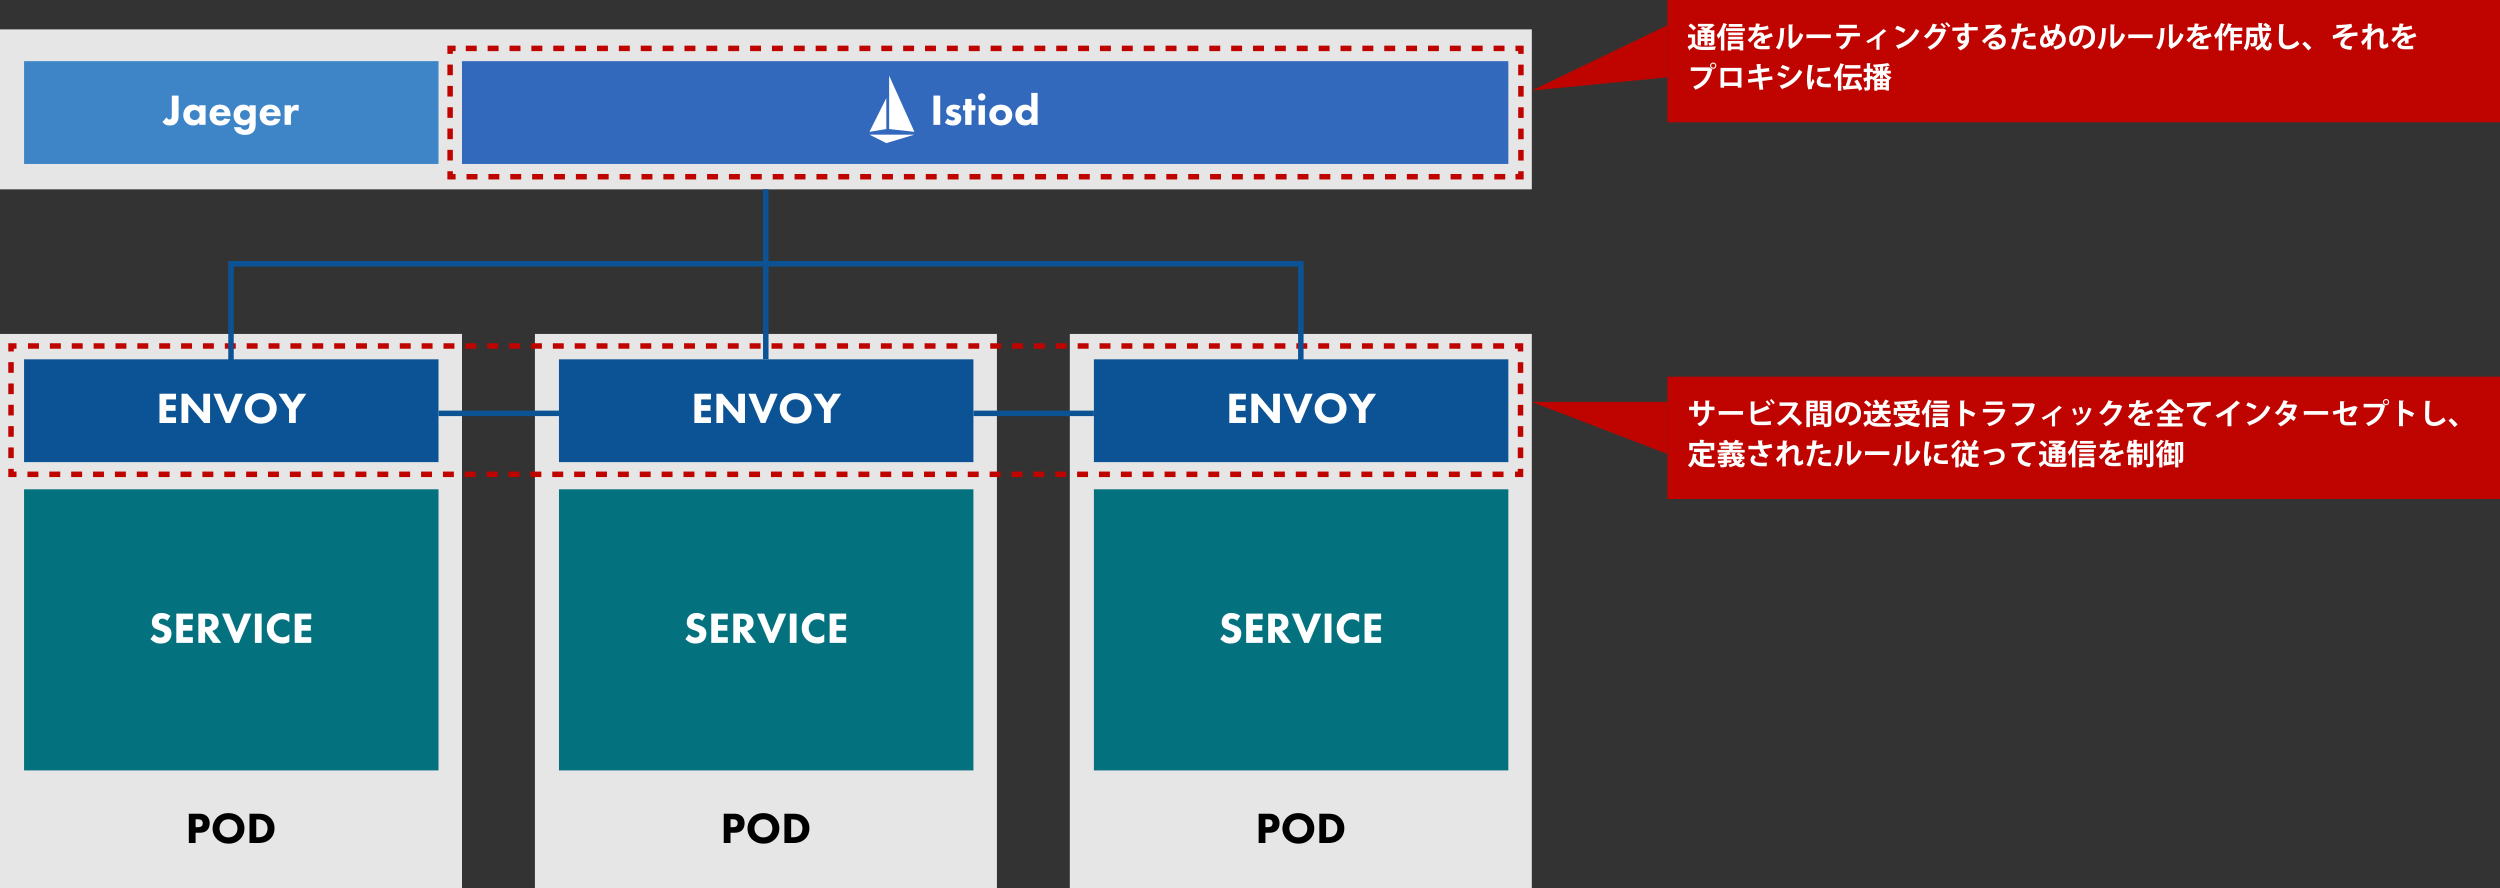
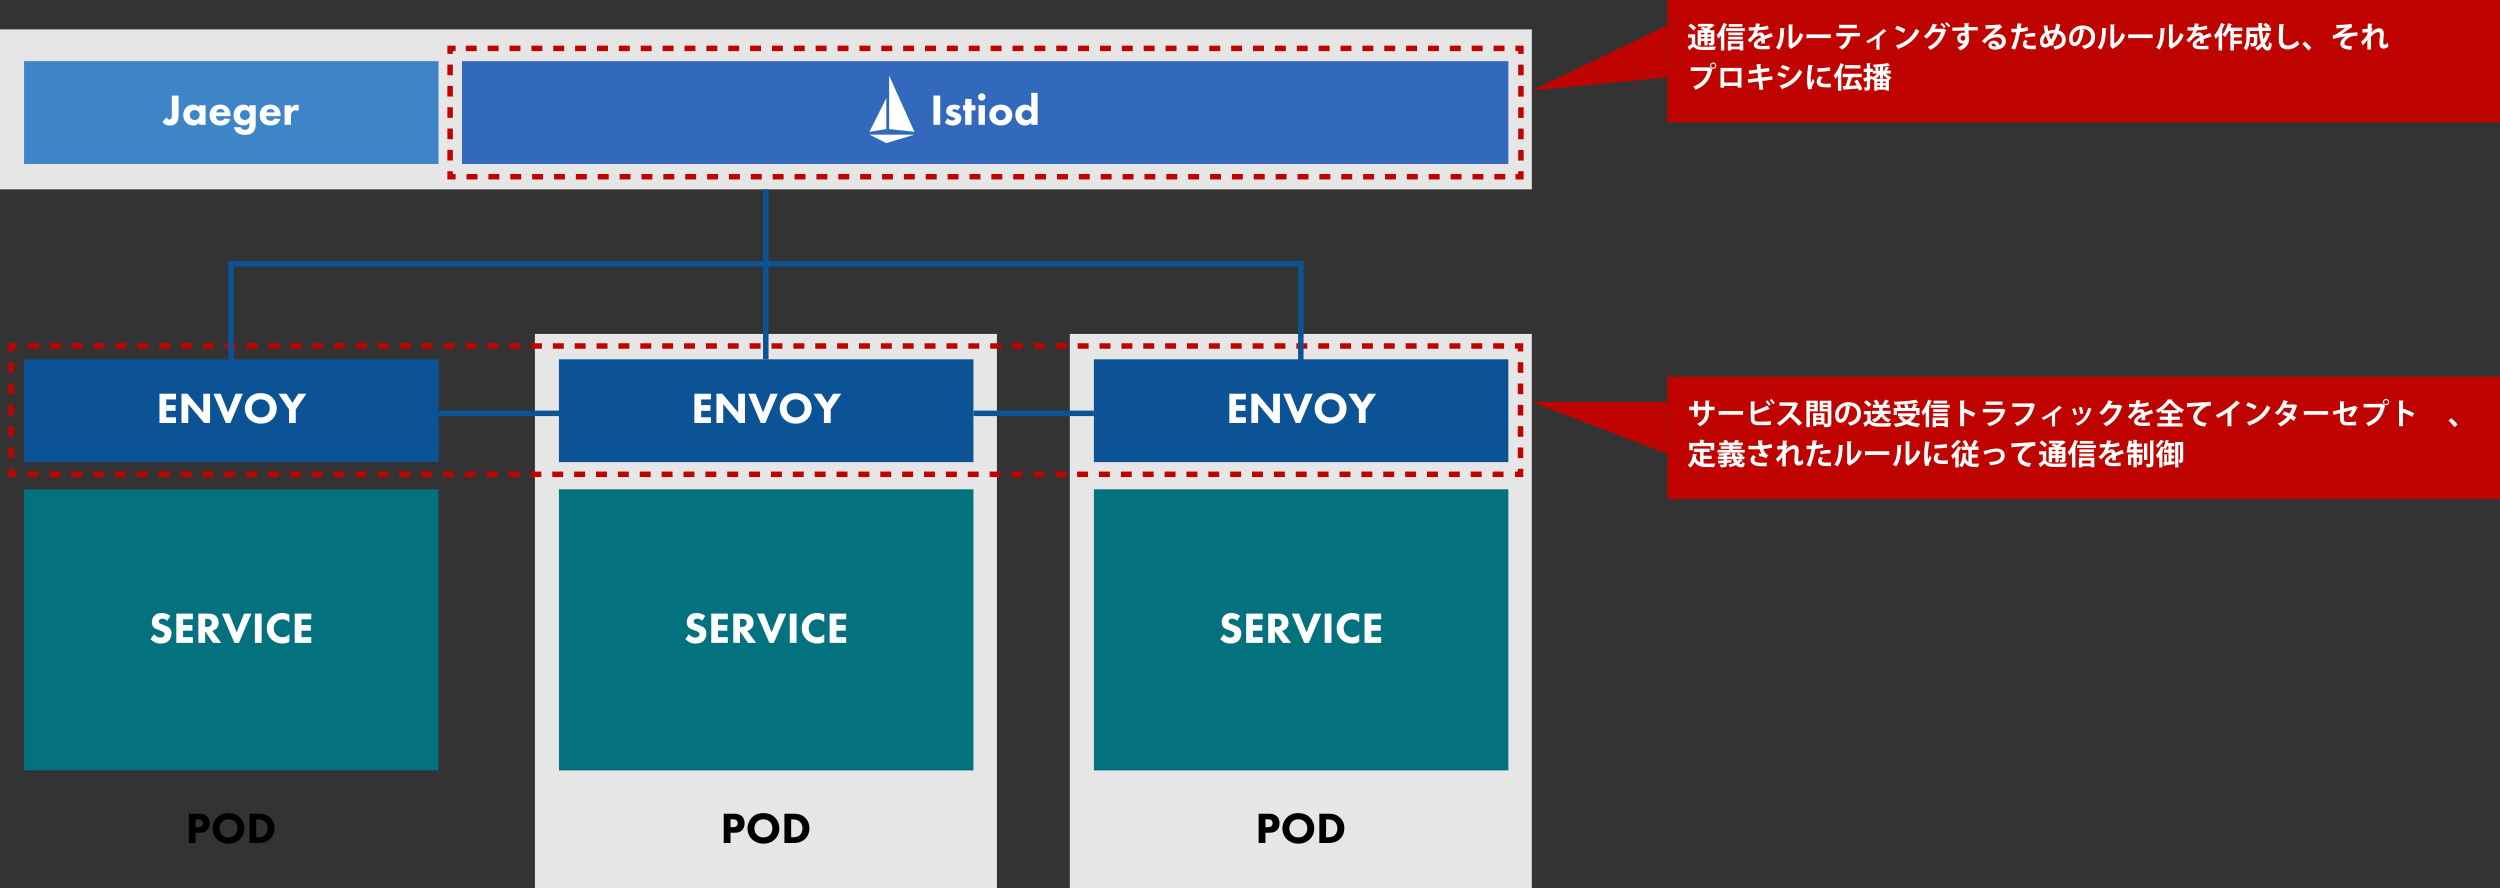
<svg xmlns="http://www.w3.org/2000/svg" id="_レイヤー_2" data-name="レイヤー 2" width="1367.3" height="485.66" viewBox="0 0 1367.3 485.66">
  <rect x="0" y="0" width="1367.3" height="485.66" fill="#333333" stroke="none" />
  <g id="_レイヤー_2-2" data-name="レイヤー 2">
    <g>
      <rect x="911.93" y="206.01" width="455.37" height="66.9" fill="#bf0400" stroke-width="0" />
      <g>
        <path d="M937.69,224.34h-2.96v.7c0,3.35-1.12,6.26-5.03,8.12-.37-.42-.98-1.02-1.47-1.39,3.67-1.65,4.47-4.08,4.47-6.71v-.72h-4.13v3.62h-2.02v-3.62h-2.77v-1.92h2.77v-3.2l2.5.16c-.02.16-.18.35-.48.4v2.64h4.13v-3.41l2.51.14c-.02.18-.18.32-.48.37v2.9h2.96v1.92Z" fill="#fff" stroke-width="0" />
        <path d="M939.94,224.82h13.37v2.02h-12.69c-.1.16-.32.27-.54.3l-.13-2.32Z" fill="#fff" stroke-width="0" />
        <path d="M965,230.6c.83-.02,2.61-.16,3.54-.32.03.66.05,1.36.08,2.03-.88.13-2.62.21-3.44.21h-3.6c-2.8,0-4.07-1.15-4.07-3.71v-9.27l2.54.11c-.03.19-.14.34-.5.37v4.75c2.05-.67,5.09-1.89,6.96-2.95l1.36,1.9c-.06.03-.16.05-.26.05s-.18-.02-.27-.03c-1.52.75-5.07,2.14-7.79,2.91v2.16c0,1.33.59,1.78,2.06,1.78h3.38ZM966.6,218.96c.64.59,1.41,1.58,1.81,2.23l-.96.7c-.35-.61-1.18-1.71-1.75-2.26l.9-.67ZM968.83,218.19c.64.61,1.44,1.55,1.83,2.18l-.94.72c-.38-.61-1.22-1.65-1.76-2.21l.88-.69Z" fill="#fff" stroke-width="0" />
        <path d="M983.55,220.82c-.05.13-.16.22-.29.27-.9,2.06-1.73,3.55-2.99,5.3,1.57,1.28,3.92,3.41,5.35,4.93l-1.78,1.57c-1.25-1.49-3.54-3.78-4.88-4.91-1.5,1.7-3.59,3.65-5.67,4.9-.32-.43-1.03-1.17-1.49-1.54,3.99-2.16,7.24-6,8.68-9.35h-7.22v-1.92h8.37l.34-.11,1.58.86Z" fill="#fff" stroke-width="0" />
        <path d="M994.15,224.98h-4.29v8.64h-1.91v-14.49h6.19v5.84ZM992.36,220.53h-2.5v.85h2.5v-.85ZM989.86,223.6h2.5v-.93h-2.5v.93ZM1001.59,219.14v12.2c0,1.97-.8,2.29-3.81,2.29-.05-.4-.22-1.01-.42-1.5h-4.02v.83h-1.75v-6.99h6.23v5.73c.32,0,.62.02.88.02.85,0,.94,0,.94-.38v-6.31h-4.4v-5.87h6.34ZM996.02,227.36h-2.67v.98h2.67v-.98ZM993.35,230.71h2.67v-1.01h-2.67v1.01ZM999.66,220.53h-2.58v.85h2.58v-.85ZM997.08,223.63h2.58v-.96h-2.58v.96Z" fill="#fff" stroke-width="0" />
        <path d="M1012.14,222.32c-.06.14-.26.27-.48.27-.66,5.47-2.26,8.64-5.01,8.64-1.75,0-3.01-1.47-3.01-4.19,0-4.1,3.27-7.11,7.35-7.11,4.53,0,6.85,2.69,6.85,6.16,0,3.76-1.94,5.71-5.97,6.74-.3-.48-.75-1.15-1.28-1.7,3.65-.72,5.11-2.47,5.11-5.01s-1.79-4.32-4.74-4.32c-.29,0-.54.03-.82.06l2,.45ZM1009.59,222c-2.43.58-3.99,2.67-3.99,4.96,0,1.34.4,2.29,1.1,2.29,1.57,0,2.61-3.51,2.88-7.25Z" fill="#fff" stroke-width="0" />
        <path d="M1023.14,224.79v5.09c.99,1.62,2.93,1.62,5.73,1.62,1.84,0,4.02-.05,5.51-.18-.21.46-.51,1.39-.61,1.95-1.18.06-2.85.1-4.42.1-3.58,0-5.51,0-7.06-1.84-.7.62-1.42,1.25-2.03,1.73,0,.18-.06.27-.22.32l-.98-2.11c.69-.42,1.5-.94,2.21-1.5v-3.39h-1.87v-1.78h3.75ZM1020.84,218.9c.98.67,2.16,1.66,2.71,2.43l-1.52,1.28c-.5-.77-1.65-1.84-2.61-2.56l1.42-1.15ZM1034.06,226.4h-3.86c.7,1.49,2,2.55,3.91,3.03-.42.38-.96,1.12-1.22,1.62-1.83-.62-3.07-1.74-3.91-3.33-.64,1.2-1.82,2.39-3.92,3.3-.24-.4-.85-1.06-1.28-1.39,2.4-.88,3.36-2.08,3.75-3.22h-3.75v-1.73h3.97v-1.6h-3.41v-1.71h1.6c-.26-.66-.7-1.49-1.18-2.14l1.63-.67c.59.74,1.2,1.74,1.41,2.45l-.85.37h3.25l-.62-.29c.51-.7,1.14-1.76,1.49-2.56l2.19.8c-.08.13-.22.19-.46.18-.35.56-.88,1.28-1.36,1.87h2.08v1.71h-3.84v1.6h4.39v1.73Z" fill="#fff" stroke-width="0" />
        <path d="M1047.95,226.93s-.11.08-.18.11c-.7,1.47-1.71,2.66-2.95,3.62,1.57.54,3.39.9,5.41,1.09-.43.46-.96,1.34-1.25,1.89-2.38-.3-4.45-.86-6.21-1.73-1.73.85-3.73,1.39-5.91,1.73-.21-.5-.77-1.38-1.18-1.79,1.87-.21,3.62-.58,5.12-1.14-.93-.69-1.74-1.5-2.43-2.46l1.33-.53h-1.68v-1.66h8.26l.35-.08,1.31.74v-1.9h-10.45v2.13h-1.79v-3.79h2.24c-.16-.46-.43-1.04-.69-1.49l1.36-.38c-.78.03-1.57.06-2.34.08-.03-.46-.26-1.2-.43-1.62,4.26-.14,9.11-.53,12.05-1.12l1.34,1.63c-.06.03-.14.05-.24.05-.06,0-.14-.02-.22-.03-2.59.46-6.26.82-9.8.99.37.58.74,1.31.88,1.82l-.22.06h2.34c-.11-.53-.32-1.22-.58-1.78l1.71-.38c.32.64.64,1.49.72,2.03l-.51.13h2.18c.42-.74.86-1.68,1.1-2.42l2.27.69c-.06.13-.22.18-.45.18-.24.46-.58,1.02-.91,1.55h2.32v3.79h-1.89ZM1040.26,227.72c.64.8,1.49,1.49,2.53,2.05.91-.56,1.68-1.23,2.26-2.05h-4.79Z" fill="#fff" stroke-width="0" />
        <path d="M1053.21,225.41c-.45.66-.91,1.26-1.39,1.79-.18-.48-.64-1.47-.91-1.94,1.41-1.49,2.83-4.13,3.68-6.69l2.13.74c-.06.13-.21.21-.45.19-.4,1.02-.86,2.06-1.38,3.06l.59.16c-.03.14-.14.26-.42.27v10.64h-1.86v-8.23ZM1055.96,221.44h10.34v1.55h-10.34v-1.55ZM1056.98,233.62v-5.23h8.44v5.17h-1.94v-.59h-4.66v.66h-1.84ZM1065.18,223.79v1.49h-7.94v-1.49h7.94ZM1057.24,227.59v-1.5h7.89v1.5h-7.89ZM1064.91,219.15v1.5h-7.41v-1.5h7.41ZM1063.48,229.88h-4.66v1.58h4.66v-1.58Z" fill="#fff" stroke-width="0" />
        <path d="M1079.23,227.99c-1.33-.77-3.43-1.76-5.01-2.4v7.49h-2.15v-14.07l2.63.13c-.02.19-.14.35-.48.4v4.51l.4-.54c1.76.62,4.16,1.68,5.75,2.51l-1.14,1.97Z" fill="#fff" stroke-width="0" />
        <path d="M1096.97,224.27c-.05.1-.16.19-.3.24-1.44,4.88-3.89,7.23-8.72,8.6-.22-.46-.82-1.18-1.22-1.6,4.02-.96,6.67-3.15,7.44-5.97h-9.7v-1.89h10.56l.22-.16,1.71.78ZM1095.19,221.43h-9.16v-1.84h9.16v1.84Z" fill="#fff" stroke-width="0" />
        <path d="M1113.11,221.25c-.08.11-.19.22-.32.27-1.42,6-4.31,9.49-9.56,11.51-.32-.5-.98-1.25-1.38-1.66,4.82-1.57,7.47-4.96,8.35-8.82h-9.62v-1.92h10.37l.35-.24,1.79.86Z" fill="#fff" stroke-width="0" />
        <path d="M1127.79,223.06c-.1.11-.26.14-.48.11-.99.98-2.29,1.97-3.41,2.82.18.06.32.11.43.16-.05.11-.18.21-.37.24v6.83h-1.7v-6.19c-1.15.78-3.27,2.05-4.64,2.67-.21-.35-.66-.96-.98-1.25,5.19-2.39,8.4-5.47,9.41-6.59l1.73,1.2Z" fill="#fff" stroke-width="0" />
        <path d="M1134.79,223.25c.45.96.93,2.43,1.14,3.39l-1.55.43c-.21-.99-.64-2.4-1.09-3.39l1.5-.43ZM1144.11,223.62c-.05.13-.19.22-.4.21-1.31,4.72-3.79,7.51-7.44,8.98-.21-.32-.72-.96-1.09-1.26,3.42-1.28,5.83-3.83,6.9-8.58l2.03.66ZM1138.62,222.58c.34.98.64,2.51.77,3.52l-1.63.34c-.13-1.06-.45-2.51-.78-3.54l1.65-.32Z" fill="#fff" stroke-width="0" />
        <path d="M1160.81,222.32c-.06.13-.22.22-.35.3-1.81,5.23-4.31,8.39-8.63,10.56-.34-.45-.93-1.14-1.5-1.54,4-1.87,6.34-4.69,7.54-8.28h-4.71c-.8,1.22-2.1,2.62-3.41,3.67-.38-.38-1.1-.98-1.65-1.31,2.08-1.58,4.05-4.11,5.03-6.79l2.54.59c-.06.19-.27.29-.53.29-.26.58-.58,1.14-.85,1.66h4.56l.29-.14,1.67.98Z" fill="#fff" stroke-width="0" />
        <path d="M1177.59,226.12s-.08.03-.13.03c-.08,0-.16-.03-.22-.08-1.2.35-2.79.86-3.97,1.31.03.32.03.69.03,1.07s0,.8-.03,1.26l-2.02.14c.05-.59.08-1.25.06-1.71-1.25.62-2.16,1.44-2.16,2.05,0,.7.88.99,2.69.99,1.41,0,2.96-.05,3.97-.18l.03,1.86c-.83.1-2.21.11-4.02.11-3.09,0-4.63-.69-4.63-2.67,0-1.28,1.67-2.74,3.92-3.89-.05-.46-.29-.9-.77-.9-1.06,0-2.18.54-3.49,2.03-.38.45-.98,1.07-1.66,1.74l-1.42-1.38c.67-.58,1.46-1.26,1.95-1.86.71-.82,1.49-2.22,1.79-3.35l-.61.02c-.35,0-2.08.02-2.48,0v-1.81c.9.05,2.05.05,2.75.05l.85-.02c.14-.66.24-1.3.34-2.11l2.45.24c-.03.16-.18.27-.4.3-.08.51-.21.99-.34,1.49,1.26-.03,3.15-.3,4.87-.88l.32,1.89c-1.54.5-3.75.69-5.71.78-.29.85-.56,1.54-.78,1.87h.02c.58-.45,1.41-.78,2.19-.78.93,0,1.74.66,1.98,1.87,1.23-.53,2.74-1.07,3.89-1.54l.74,2.02Z" fill="#fff" stroke-width="0" />
        <path d="M1191.47,226.04h-3.78v1.86h4.51v1.68h-4.51v1.94h5.97v1.71h-13.75v-1.71h5.76v-1.94h-4.47v-1.68h4.47v-1.86h-3.65v-1.28c-.58.4-1.18.78-1.79,1.12-.26-.45-.78-1.15-1.2-1.54,2.77-1.41,5.43-3.92,6.61-5.92l2.56.14c-.05.18-.19.29-.42.32,1.55,2.1,4.29,4.18,6.71,5.22-.5.48-.93,1.15-1.28,1.73-.58-.32-1.17-.69-1.75-1.07v1.28ZM1190.89,224.34c-1.7-1.23-3.28-2.69-4.23-4-.9,1.3-2.37,2.74-4.07,4h8.29Z" fill="#fff" stroke-width="0" />
        <path d="M1196,220.48c.5,0,1.23-.02,1.68-.05,1.84-.13,8.76-.56,11.46-.69l.03,2.16c-1.42-.05-2.21.08-3.47.98-1.76,1.17-3.94,3.38-3.94,5.2s1.62,2.88,5.12,3.25l-.99,2c-4.55-.54-6.34-2.47-6.34-5.23,0-1.95,1.79-4.48,4.19-6.16-1.84.11-5.68.46-7.15.62-.03.13-.24.24-.38.27l-.21-2.35Z" fill="#fff" stroke-width="0" />
        <path d="M1225.18,220.5c-.1.13-.26.19-.51.18-1.25,1.22-2.8,2.51-4.32,3.63.18.05.35.13.51.18-.05.14-.19.27-.46.3v8.36h-2.13v-7.52c-1.42.96-3.55,2.15-5.31,2.99-.26-.45-.8-1.18-1.22-1.55,4.18-1.86,8.98-5.19,11.43-8.04l2.02,1.47Z" fill="#fff" stroke-width="0" />
        <path d="M1229.45,220.06c1.6.5,3.52,1.34,4.69,2.11l-1.06,1.82c-1.15-.77-3.04-1.65-4.58-2.19l.94-1.74ZM1228.9,230.9c5.39-1.66,9.11-4.8,10.96-9.2.59.48,1.28.86,1.87,1.18-1.98,4.37-5.81,7.78-11.11,9.65-.03.18-.13.35-.27.42l-1.46-2.05Z" fill="#fff" stroke-width="0" />
        <path d="M1256.44,221.84c-.03.11-.13.21-.26.29-.61,1.86-1.39,3.7-2.23,5.01.56.34,1.3.82,1.76,1.14l-1.17,1.97c-.46-.38-1.25-.93-1.83-1.3-1.41,1.81-3.23,3.23-5.39,4.29-.3-.46-1.07-1.22-1.58-1.52,2.03-.9,3.83-2.21,5.22-3.83-.85-.51-1.82-1.01-2.71-1.36l1.1-1.57c.88.32,1.87.75,2.8,1.23.62-.98,1.12-2.03,1.47-3.14h-4.42c-.99,1.54-2.23,3.01-3.44,4.02-.38-.37-1.17-.96-1.67-1.26,2.26-1.65,3.92-4.24,4.87-6.93l2.58.56c-.06.18-.24.27-.53.26-.16.43-.45,1.02-.7,1.5h4.27l.34-.1,1.5.74Z" fill="#fff" stroke-width="0" />
        <path d="M1259.94,224.82h13.37v2.02h-12.69c-.1.16-.32.27-.54.3l-.13-2.32Z" fill="#fff" stroke-width="0" />
        <path d="M1289.5,222.74c-.05.11-.16.21-.32.27-.7,1.7-1.97,4.02-3.07,5.25-.45-.3-1.18-.67-1.78-.93.8-.8,1.57-1.97,1.99-3.01l-4.42,1.14v3.6c0,1.28.53,1.73,1.71,1.73h2.51c.62,0,1.83-.13,2.45-.22,0,.59.03,1.41.06,1.97-.64.08-1.76.13-2.46.13h-2.59c-2.51,0-3.75-1.12-3.75-3.54v-3.14l-3.54.9-.5-1.87,4.03-.98v-4.63l2.53.13c-.02.21-.19.32-.46.38v3.6l5.65-1.42.22-.18,1.73.82Z" fill="#fff" stroke-width="0" />
        <path d="M1292.71,220.87h10l.14-.08,1.78,1.26c-.08.08-.16.16-.29.22-1.42,5.99-4.15,8.88-9.04,10.8-.29-.51-.88-1.26-1.28-1.68,4.34-1.62,7.04-4.4,7.88-8.58h-9.19v-1.95ZM1304.97,218.19c.96,0,1.73.77,1.73,1.73s-.77,1.73-1.73,1.73-1.73-.78-1.73-1.73c0-.99.82-1.73,1.73-1.73ZM1306.09,219.92c0-.62-.5-1.12-1.12-1.12s-1.12.5-1.12,1.12.51,1.12,1.12,1.12c.66,0,1.12-.53,1.12-1.12Z" fill="#fff" stroke-width="0" />
        <path d="M1319.23,227.99c-1.33-.77-3.43-1.76-5.01-2.4v7.49h-2.15v-14.07l2.63.13c-.02.19-.14.35-.48.4v4.51l.4-.54c1.76.62,4.16,1.68,5.75,2.51l-1.14,1.97Z" fill="#fff" stroke-width="0" />
-         <path d="M1329.3,219.3c-.03.19-.18.32-.48.37-.14,2.13-.3,5.87-.3,8.23,0,2.05,1.04,3.01,2.75,3.01,1.58,0,3.34-.82,5.17-2.64.24.45.86,1.47,1.17,1.81-2,1.98-4.11,2.91-6.35,2.91-3.55,0-4.93-1.94-4.93-5.09,0-2.14.11-6.79.22-8.72l2.75.13Z" fill="#fff" stroke-width="0" />
        <path d="M1340.65,228.71c1.12.91,2.69,2.51,3.46,3.41l-1.65,1.5c-.72-.94-2.34-2.71-3.3-3.6l1.49-1.31Z" fill="#fff" stroke-width="0" />
        <path d="M931.72,251.03v2.42c.58.06,1.2.1,1.84.1.87,0,3.54,0,4.63-.05-.29.46-.59,1.38-.69,1.95h-4.03c-3.01,0-5.22-.5-6.69-2.82-.53,1.25-1.25,2.3-2.21,3.06-.32-.35-1.04-.98-1.47-1.26,1.68-1.2,2.5-3.54,2.79-6.31l2.32.34c-.05.14-.18.24-.4.26-.08.56-.18,1.09-.29,1.62.48,1.31,1.25,2.1,2.21,2.56v-5.68h-3.3v-1.82h8.56v1.82h-3.26v2.02h4.43v1.81h-4.43ZM925.8,244.05v2.22h-1.89v-4.03h5.78v-1.76l2.5.14c-.02.16-.14.26-.45.3v1.31h5.81v4.03h-1.99v-2.22h-9.76Z" fill="#fff" stroke-width="0" />
        <path d="M951.58,251.14l1.65.62c-.06.11-.21.19-.42.16-.46.53-1.02,1.02-1.67,1.47.37.29.77.46,1.18.46s.53-.27.61-1.2c.37.32.91.62,1.36.75-.27,1.82-.8,2.21-2.08,2.21-1.04-.02-1.97-.48-2.74-1.26-1.04.5-2.18.91-3.33,1.2-.18-.37-.59-1.09-.86-1.42,1.1-.24,2.24-.59,3.23-1.06-.32-.56-.61-1.22-.83-1.94h-3.15v.64l2.42-.13v1.28l-2.42.19v.82c0,1.41-.48,1.68-3.44,1.68-.1-.45-.32-1.06-.54-1.47.35.02.75.03,1.09.03,1.06,0,1.06-.02,1.06-.29v-.62c-.91.06-1.76.13-2.43.16-.03.13-.14.21-.27.24l-.54-1.66c.88-.03,2.02-.08,3.25-.14v-.72h-3.2v-1.41h3.2v-.62c-.85.08-1.71.13-2.53.16-.05-.34-.22-.83-.38-1.15,1.86-.11,3.95-.34,5.38-.62h-5.83v-1.46h6.37v-.59h-4.59v-1.33h4.59v-.59h-5.44v-1.42h2.9c-.18-.35-.42-.72-.66-1.02l1.68-.54c.42.43.82,1.06.99,1.5l-.18.06h3.47l-.14-.05c.29-.46.64-1.1.82-1.57l2.26.62c-.05.13-.19.18-.42.18-.16.24-.4.54-.62.82h2.85v1.42h-5.52v.59h4.69v1.33h-4.69v.59h6.51v1.46h-8.44l1.09,1.06c-.06.05-.1.05-.37.05-.54.11-1.22.22-1.95.32v.82h2.79c-.13-.67-.21-1.38-.26-2.1l2.34.08c0,.16-.13.27-.43.3.02.58.1,1.17.22,1.71h2.51c-.56-.42-1.34-.86-2-1.15l1.07-1.07c.86.35,1.95.94,2.51,1.42l-.78.8h1.52v1.41h-2.45ZM949.62,251.14c.14.38.32.74.51,1.04.46-.32.85-.66,1.17-1.04h-1.68Z" fill="#fff" stroke-width="0" />
        <path d="M969.24,244.85c-1.25.34-3.14.56-4.83.7.59,1.79,1.34,2.82,2.77,3.47l-1.44,1.7c-.61-.54-1.5-1.14-3.46-1.1l-.53-1.62c.53,0,1.22.06,1.63.14-.42-.56-.75-1.39-1.07-2.45-.62.05-1.3.06-2.11.06-.94,0-2.88-.02-3.95-.05l-.02-1.9c.91.03,2.1.06,3.99.06.53,0,1.14-.02,1.63-.06-.18-.88-.32-1.9-.46-2.95l2.71.06c-.02.19-.16.35-.43.42.06.82.16,1.55.3,2.34,1.6-.13,3.68-.48,4.91-.86l.37,2.03ZM966.2,255c-.8,0-1.75.02-2.93.02-3.89,0-5.86-1.49-5.86-3.46,0-.99.46-1.79,1.38-2.75l1.54,1.14c-.62.54-.85,1.02-.85,1.52,0,1.2,1.58,1.63,3.84,1.63,1.28,0,2.22-.05,3.06-.1l-.18,2Z" fill="#fff" stroke-width="0" />
        <path d="M972.05,243.92c1.14,0,2.32-.1,2.87-.18.02-.26.1-2.79.1-2.85l2.61.18c-.03.16-.16.29-.45.34-.08.67-.16,1.44-.21,2.03l.69.29c-.32.53-.67,1.38-.9,2.02,1.68-1.55,3.3-2.3,4.45-2.3,1.62,0,2.54,1.1,2.54,3.07,0,.19-.02.38-.03.58-.21,2.39-.26,2.98-.26,4.15,0,.82.08,1.22.59,1.22.42,0,1.38-.54,1.99-1.07,0,.53.13,1.82.19,2.24-.82.54-1.78.96-2.55.96-1.73,0-2.3-.96-2.3-2.99,0-.21.02-1.57.24-4.15.02-.18.03-.35.03-.5,0-.98-.35-1.42-.94-1.42-.94,0-2.51.93-4,2.56,0,3.12,0,6.16.02,6.99h-1.98l.02-5.25c-.5.85-1.5,2.06-2.5,2.96l-.93-1.9c1.12-.91,2.8-2.75,3.46-4.18.02-.35.02-.7.03-1.09-.67.13-1.73.24-2.74.27l-.03-1.97Z" fill="#fff" stroke-width="0" />
        <path d="M997.21,244.75c-1.22.4-2.82.66-4.39.78-.62,3.36-1.62,6.99-2.75,9.65l-2.08-.74c1.26-2.53,2.19-5.57,2.74-8.8-.26.02-1.39.02-1.7.02-.34,0-.66,0-.93-.02l-.03-1.9c.51.03,1.34.03,2.11.03.26,0,.54-.02.82-.02.13-.93.24-2.03.32-2.96l2.61.22c-.02.19-.21.34-.45.38-.08.58-.21,1.44-.32,2.16,1.26-.16,2.58-.4,3.67-.82l.38,2ZM1001.45,254.9c-.5.03-1.06.05-1.63.05-1.23,0-2.53-.08-3.39-.29-1.42-.34-2.13-1.31-2.11-2.43.02-.77.35-1.62,1.02-2.37l1.71.62c-.5.53-.74,1.01-.74,1.41,0,.88.82,1.1,3.27,1.1.64,0,1.31-.03,1.9-.08l-.03,1.98ZM995.4,246.83c1.6-.51,3.84-.8,5.71-.78v1.92c-1.73-.05-3.68.14-5.28.59l-.43-1.73Z" fill="#fff" stroke-width="0" />
        <path d="M1008.17,243.49c-.02.18-.16.32-.42.35-.08,4.59-.51,8.31-2.71,11.27-.46-.3-1.23-.75-1.79-1.04,2.13-2.48,2.42-6.64,2.42-10.74l2.5.16ZM1012.28,251.81c2.15-1.18,3.46-3.35,4.18-5.83.42.35,1.33.86,1.81,1.1-1.15,3.31-3.03,5.65-6.42,7.33-.08.16-.24.32-.37.4l-1.5-1.76.26-.34v-11.38l2.5.13c-.03.18-.14.34-.45.38v9.96Z" fill="#fff" stroke-width="0" />
        <path d="M1019.94,246.82h13.37v2.02h-12.69c-.1.16-.32.27-.54.3l-.13-2.32Z" fill="#fff" stroke-width="0" />
        <path d="M1040.17,243.49c-.02.18-.16.32-.42.35-.08,4.59-.51,8.31-2.71,11.27-.46-.3-1.23-.75-1.79-1.04,2.13-2.48,2.42-6.64,2.42-10.74l2.5.16ZM1044.28,251.81c2.15-1.18,3.46-3.35,4.18-5.83.42.35,1.33.86,1.81,1.1-1.15,3.31-3.03,5.65-6.42,7.33-.08.16-.24.32-.37.4l-1.5-1.76.26-.34v-11.38l2.5.13c-.03.18-.14.34-.45.38v9.96Z" fill="#fff" stroke-width="0" />
        <path d="M1055.69,241.79c-.03.18-.18.29-.5.3-.61,2.83-.85,5.7-.85,7.04,0,.91.02,1.71.11,2.26.19-.46.82-1.82,1.02-2.34l.94,1.47c-.53,1.12-1.09,2-1.33,2.77-.08.27-.13.53-.13.77,0,.19.03.38.08.56l-2.02.3c-.51-1.54-.74-3.59-.74-5.71s.34-5.15.75-7.8l2.64.37ZM1065.29,253.75c-.59.03-1.23.05-1.84.05-1.02,0-2-.05-2.72-.14-2.22-.3-3.12-1.49-3.12-2.85,0-1.15.53-2.14,1.38-3.19l1.92.66c-.72.7-1.18,1.44-1.18,2.24,0,1.2,1.44,1.33,3.34,1.33.77,0,1.6-.03,2.29-.11l-.06,2.02ZM1057.98,243.39c1.82-.05,4.83-.26,6.77-.59l.18,1.98c-1.92.3-5.01.51-6.88.54l-.06-1.94Z" fill="#fff" stroke-width="0" />
        <path d="M1078.43,250.31v3.17c.62.11.96.11,4.02.11-.24.42-.48,1.3-.56,1.79h-2.22c-2.16,0-3.94-.53-5.19-2.48-.37,1.1-.88,2.05-1.6,2.75-.3-.37-.96-.99-1.36-1.26,1.36-1.3,1.81-3.81,1.94-6.63l2.24.26c-.03.14-.16.24-.38.27-.06.78-.14,1.55-.26,2.27.38.99.9,1.66,1.5,2.13v-6.66h-3.63v-1.1c-.1.1-.27.11-.42.1-.37.69-.8,1.38-1.25,2.06l.42.13c-.05.13-.18.26-.43.29v8.12h-1.87v-6c-.43.51-.86.99-1.3,1.41-.18-.42-.66-1.36-.93-1.78,1.31-1.18,2.87-3.27,3.81-5.22l1.97.8v-.62h2c-.35-.85-.98-2.02-1.54-2.88l1.58-.69c.67.93,1.38,2.18,1.71,3.01l-1.12.56h3.7l-1.07-.46c.54-.85,1.22-2.21,1.57-3.23l2.1.86c-.06.11-.24.18-.46.16-.34.83-.93,1.89-1.42,2.67h2.1v1.82h-3.63v2.5h3.12v1.78h-3.12ZM1072.58,241.44c-.08.11-.24.18-.45.14-.94,1.17-2.56,2.79-3.91,3.87-.24-.43-.74-1.17-1.06-1.55,1.15-.86,2.59-2.3,3.33-3.38l2.08.91Z" fill="#fff" stroke-width="0" />
        <path d="M1084.82,246.71c.38-.06.91-.18,1.6-.38,2.66-.75,4.82-1.04,5.67-1.04,2.22,0,4.31,1.15,4.31,3.86,0,3.67-3.3,4.95-7.97,5.3-.11-.43-.38-1.38-.58-1.74,3.87-.24,6.53-1.22,6.53-3.41,0-1.6-1.12-2.29-2.5-2.29h-.1c-1.28.03-3.04.45-4.95,1.12-.32.11-.7.27-1.01.37-.06.14-.21.27-.35.32l-.66-2.1Z" fill="#fff" stroke-width="0" />
        <path d="M1100,242.48c.5,0,1.23-.02,1.68-.05,1.84-.13,8.76-.56,11.46-.69l.03,2.16c-1.42-.05-2.21.08-3.47.98-1.76,1.17-3.94,3.38-3.94,5.2s1.62,2.88,5.12,3.25l-.99,2c-4.55-.54-6.34-2.47-6.34-5.23,0-1.95,1.79-4.48,4.19-6.16-1.84.11-5.68.46-7.15.62-.03.13-.24.24-.38.27l-.21-2.35Z" fill="#fff" stroke-width="0" />
        <path d="M1119.11,246.79v5.17c.96,1.63,2.69,1.63,5.65,1.63,1.9,0,4.18-.05,5.71-.18-.22.45-.51,1.33-.61,1.87-1.22.06-2.96.1-4.58.1-3.71,0-5.54,0-7-1.84-.74.62-1.49,1.23-2.13,1.71-.02.19-.06.27-.22.34l-.94-2.03c.7-.4,1.54-.93,2.27-1.47v-3.52h-2.06v-1.78h3.91ZM1116.77,240.86c.99.67,2.24,1.71,2.82,2.48l-1.44,1.38c-.5-.77-1.71-1.89-2.71-2.64l1.33-1.22ZM1122.3,250.47v2.42h-1.81v-8.32h3.62c-.74-.34-1.5-.66-2.16-.93l1.23-1.02c.58.21,1.25.46,1.91.75.45-.26.9-.54,1.28-.85h-5.73v-1.46h7.51l.27-.1,1.39.88c-.06.11-.21.16-.37.19-.72.64-1.71,1.39-2.75,2.03.37.18.7.34.98.5h1.95v6.66c0,1.57-.78,1.71-2.83,1.71-.08-.46-.27-1.09-.48-1.5.51.02,1.07.02,1.23.02.19-.02.24-.08.24-.24v-.74h-1.9v2.35h-1.71v-2.35h-1.86ZM1124.15,245.95h-1.86v.86h1.86v-.86ZM1122.3,249.08h1.86v-.91h-1.86v.91ZM1127.77,246.82v-.86h-1.9v.86h1.9ZM1125.87,249.08h1.9v-.91h-1.9v.91Z" fill="#fff" stroke-width="0" />
        <path d="M1133.21,247.41c-.45.66-.91,1.26-1.39,1.79-.18-.48-.64-1.47-.91-1.94,1.41-1.49,2.83-4.13,3.68-6.69l2.13.74c-.06.13-.21.21-.45.19-.4,1.02-.86,2.06-1.38,3.06l.59.16c-.03.14-.14.26-.42.27v10.64h-1.86v-8.23ZM1135.96,243.44h10.34v1.55h-10.34v-1.55ZM1136.98,255.62v-5.23h8.44v5.17h-1.94v-.59h-4.66v.66h-1.84ZM1145.18,245.79v1.49h-7.94v-1.49h7.94ZM1137.24,249.59v-1.5h7.89v1.5h-7.89ZM1144.91,241.15v1.5h-7.41v-1.5h7.41ZM1143.48,251.88h-4.66v1.58h4.66v-1.58Z" fill="#fff" stroke-width="0" />
        <path d="M1161.59,248.12s-.08.03-.13.03c-.08,0-.16-.03-.22-.08-1.2.35-2.79.86-3.97,1.31.03.32.03.69.03,1.07s0,.8-.03,1.26l-2.02.14c.05-.59.08-1.25.06-1.71-1.25.62-2.16,1.44-2.16,2.05,0,.7.88.99,2.69.99,1.41,0,2.96-.05,3.97-.18l.03,1.86c-.83.1-2.21.11-4.02.11-3.09,0-4.63-.69-4.63-2.67,0-1.28,1.67-2.74,3.92-3.89-.05-.46-.29-.9-.77-.9-1.06,0-2.18.54-3.49,2.03-.38.45-.98,1.07-1.66,1.74l-1.42-1.38c.67-.58,1.46-1.26,1.95-1.86.71-.82,1.49-2.22,1.79-3.35l-.61.02c-.35,0-2.08.02-2.48,0v-1.81c.9.05,2.05.05,2.75.05l.85-.02c.14-.66.24-1.3.34-2.11l2.45.24c-.03.16-.18.27-.4.3-.08.51-.21.99-.34,1.49,1.26-.03,3.15-.3,4.87-.88l.32,1.89c-1.54.5-3.75.69-5.71.78-.29.85-.56,1.54-.78,1.87h.02c.58-.45,1.41-.78,2.19-.78.93,0,1.74.66,1.98,1.87,1.23-.53,2.74-1.07,3.89-1.54l.74,2.02Z" fill="#fff" stroke-width="0" />
        <path d="M1168.65,244.42v1.36h3.34v1.74h-3.34v1.02h3.01v4.11c0,1.52-.61,1.74-2.4,1.74-.05-.48-.26-1.15-.46-1.6.42.02.82.02.96.02.13,0,.18-.03.18-.19v-2.37h-1.28v5.35h-1.83v-5.35h-1.25v4.1h-1.71v-5.81h2.96v-1.02h-3.63v-1.74h1.1c-.35-.18-.74-.37-1.04-.5.46-1.04.83-2.82,1.02-4.4l2.11.51c-.05.11-.18.21-.38.19-.05.35-.13.72-.19,1.09h1.01v-2.16l2.24.13c-.02.16-.13.24-.42.29v1.74h2.86v1.74h-2.86ZM1165.38,244.42c-.14.5-.29.96-.46,1.36h1.9v-1.36h-1.44ZM1174.79,242.61c-.02.14-.13.24-.4.29v8.68h-1.79v-9.09l2.19.13ZM1175.9,240.85l2.26.1c-.03.16-.13.27-.42.32v12.13c0,1.87-.7,2.22-3.57,2.22-.06-.53-.34-1.38-.58-1.92.85.03,1.67.03,1.94.03s.37-.08.37-.35v-12.53Z" fill="#fff" stroke-width="0" />
        <path d="M1187.66,252.39l1.55-.19.05,1.58c-2.03.34-4.16.66-5.46.85-.05.14-.19.22-.3.26l-.34-2.03.53-.05v-4.34l1.84.11c-.02.13-.13.22-.37.24v3.84l.8-.08v-5.01h-2.4v-1.7h2.4v-1.84h-.75c-.22.62-.46,1.2-.72,1.66-.24-.19-.66-.46-1.01-.67-.24.59-.53,1.2-.83,1.81l.42.13c-.03.13-.16.24-.4.27v8.39h-1.76v-5.95c-.29.37-.58.72-.86,1.02-.18-.42-.66-1.33-.93-1.73,1.04-1.09,2.11-3.03,2.75-4.87l1.46.5c.5-1.04.9-2.62,1.15-4.08l1.91.53c-.06.14-.21.19-.4.18-.08.35-.16.7-.26,1.07h3.41v1.74h-1.47v1.84h1.58v1.7h-1.58v1.49h1.42v1.62h-1.42v1.71ZM1183.7,241.33c-.06.13-.21.19-.42.16-.75,1.06-2.03,2.58-3.14,3.57-.22-.38-.7-1.09-.99-1.44.91-.8,2.02-2.11,2.56-3.09l1.98.8ZM1194.03,241.73v9.6c0,1.3-.37,1.9-2.05,1.9-.03-.5-.27-1.3-.5-1.76.3.02.56.02.69.02.11,0,.14-.05.14-.21v-7.88h-.94v12.23h-1.76v-13.91h4.42Z" fill="#fff" stroke-width="0" />
      </g>
      <polyline points="911.93 219.83 837.78 219.83 911.93 248.31" fill="#bf0400" stroke-width="0" />
      <rect x="911.93" width="455.37" height="66.9" fill="#bf0400" stroke-width="0" />
      <g>
        <path d="M927.11,18.78v5.17c.96,1.63,2.69,1.63,5.65,1.63,1.9,0,4.18-.05,5.71-.18-.22.45-.51,1.33-.61,1.87-1.22.06-2.96.1-4.58.1-3.71,0-5.54,0-7-1.84-.74.62-1.49,1.23-2.13,1.71-.02.19-.06.27-.22.34l-.94-2.03c.7-.4,1.54-.93,2.27-1.47v-3.52h-2.06v-1.78h3.91ZM924.77,12.85c.99.67,2.24,1.71,2.82,2.48l-1.44,1.38c-.5-.77-1.71-1.89-2.71-2.64l1.33-1.22ZM930.3,22.46v2.42h-1.81v-8.32h3.62c-.74-.34-1.5-.66-2.16-.93l1.23-1.02c.58.21,1.25.46,1.91.75.45-.26.9-.54,1.28-.85h-5.73v-1.46h7.51l.27-.1,1.39.88c-.06.11-.21.16-.37.19-.72.64-1.71,1.39-2.75,2.03.37.18.7.34.98.5h1.95v6.66c0,1.57-.78,1.71-2.83,1.71-.08-.46-.27-1.09-.48-1.5.51.02,1.07.02,1.23.02.19-.02.24-.08.24-.24v-.74h-1.9v2.35h-1.71v-2.35h-1.86ZM932.15,17.94h-1.86v.86h1.86v-.86ZM930.3,21.07h1.86v-.91h-1.86v.91ZM935.77,18.81v-.86h-1.9v.86h1.9ZM933.87,21.07h1.9v-.91h-1.9v.91Z" fill="#fff" stroke-width="0" />
        <path d="M941.21,19.4c-.45.66-.91,1.26-1.39,1.79-.18-.48-.64-1.47-.91-1.94,1.41-1.49,2.83-4.13,3.68-6.69l2.13.74c-.06.13-.21.21-.45.19-.4,1.02-.86,2.06-1.38,3.06l.59.16c-.03.14-.14.26-.42.27v10.64h-1.86v-8.23ZM943.96,15.43h10.34v1.55h-10.34v-1.55ZM944.98,27.61v-5.23h8.44v5.17h-1.94v-.59h-4.66v.66h-1.84ZM953.18,17.78v1.49h-7.94v-1.49h7.94ZM945.24,21.58v-1.5h7.89v1.5h-7.89ZM952.91,13.14v1.5h-7.41v-1.5h7.41ZM951.48,23.87h-4.66v1.58h4.66v-1.58Z" fill="#fff" stroke-width="0" />
        <path d="M969.59,20.11s-.08.03-.13.03c-.08,0-.16-.03-.22-.08-1.2.35-2.79.86-3.97,1.31.03.32.03.69.03,1.07s0,.8-.03,1.26l-2.02.14c.05-.59.08-1.25.06-1.71-1.25.62-2.16,1.44-2.16,2.05,0,.7.88.99,2.69.99,1.41,0,2.96-.05,3.97-.18l.03,1.86c-.83.1-2.21.11-4.02.11-3.09,0-4.63-.69-4.63-2.67,0-1.28,1.67-2.74,3.92-3.89-.05-.46-.29-.9-.77-.9-1.06,0-2.18.54-3.49,2.03-.38.45-.98,1.07-1.66,1.74l-1.42-1.38c.67-.58,1.46-1.26,1.95-1.86.71-.82,1.49-2.22,1.79-3.35l-.61.02c-.35,0-2.08.02-2.48,0v-1.81c.9.05,2.05.05,2.75.05l.85-.02c.14-.66.24-1.3.34-2.11l2.45.24c-.03.16-.18.27-.4.3-.08.51-.21.99-.34,1.49,1.26-.03,3.15-.3,4.87-.88l.32,1.89c-1.54.5-3.75.69-5.71.78-.29.85-.56,1.54-.78,1.87h.02c.58-.45,1.41-.78,2.19-.78.93,0,1.74.66,1.98,1.87,1.23-.53,2.74-1.07,3.89-1.54l.74,2.02Z" fill="#fff" stroke-width="0" />
        <path d="M976.17,15.48c-.02.18-.16.32-.42.35-.08,4.59-.51,8.31-2.71,11.27-.46-.3-1.23-.75-1.79-1.04,2.13-2.48,2.42-6.64,2.42-10.74l2.5.16ZM980.28,23.8c2.15-1.18,3.46-3.35,4.18-5.83.42.35,1.33.86,1.81,1.1-1.15,3.31-3.03,5.65-6.42,7.33-.08.16-.24.32-.37.4l-1.5-1.76.26-.34v-11.38l2.5.13c-.03.18-.14.34-.45.38v9.96Z" fill="#fff" stroke-width="0" />
        <path d="M987.94,18.81h13.37v2.02h-12.69c-.1.16-.32.27-.54.3l-.13-2.32Z" fill="#fff" stroke-width="0" />
        <path d="M1017.24,19.88l-5.03.02.32.1c-.05.1-.16.21-.37.21-.43,2.63-1.46,5.23-4.82,6.91-.3-.34-1.12-1.06-1.55-1.38,3.15-1.6,3.92-3.44,4.23-5.86h-5.71v-1.87h12.93v1.87ZM1015.61,15.45h-9.83v-1.87h9.83v1.87Z" fill="#fff" stroke-width="0" />
        <path d="M1031.79,17.05c-.1.11-.26.14-.48.11-.99.98-2.29,1.97-3.41,2.82.18.06.32.11.43.16-.05.11-.18.21-.37.24v6.83h-1.7v-6.19c-1.15.78-3.27,2.05-4.64,2.67-.21-.35-.66-.96-.98-1.25,5.19-2.39,8.4-5.47,9.41-6.59l1.73,1.2Z" fill="#fff" stroke-width="0" />
        <path d="M1037.45,14.06c1.6.5,3.52,1.34,4.69,2.11l-1.06,1.82c-1.15-.77-3.04-1.65-4.58-2.19l.94-1.74ZM1036.9,24.89c5.39-1.66,9.11-4.8,10.96-9.2.59.48,1.28.86,1.87,1.18-1.98,4.37-5.81,7.78-11.11,9.65-.03.18-.13.35-.27.42l-1.46-2.05Z" fill="#fff" stroke-width="0" />
        <path d="M1064.55,16.55c-.06.13-.22.24-.35.3-1.87,5.51-4.37,8.39-8.48,10.47-.32-.46-.91-1.14-1.49-1.55,3.78-1.79,6.08-4.31,7.36-8.16h-4.53c-.82,1.22-1.97,2.51-3.3,3.55-.38-.4-1.1-.96-1.63-1.3,2.1-1.44,4-4.15,4.95-6.93l2.54.59c-.06.18-.27.27-.51.29-.27.58-.64,1.38-.93,1.9h4.4l.3-.13,1.66.96ZM1062.12,12.53c.7.54,1.57,1.46,2.03,2.06l-.91.8c-.42-.61-1.36-1.6-1.97-2.1l.85-.77ZM1064.67,12.1c.7.56,1.55,1.44,2.02,2.06l-.93.77c-.37-.54-1.28-1.52-1.94-2.06l.85-.77Z" fill="#fff" stroke-width="0" />
        <path d="M1067.76,15.1c1.01-.03,2.42-.05,3.67-.08.75-.03,1.89-.06,3.04-.1,0-.24-.03-1.54-.1-2.26l2.64.13c-.02.13-.18.3-.43.35-.02.38,0,1.07.02,1.73,2.1-.06,4.19-.11,5.06-.13v1.89c-.46-.02-1.07-.02-1.76-.02-.96,0-2.1.02-3.28.05l.1,2.85c.22.64.24,1.39.24,1.82,0,.75-.1,1.58-.34,2.11-.66,1.66-2.11,3.2-4.53,4.1-.34-.48-1.02-1.2-1.49-1.58,1.73-.59,3.04-1.42,3.6-2.42h-.02c-.19.18-.56.3-.88.3-1.42,0-2.85-1.14-2.85-2.91-.02-1.82,1.49-3.11,3.09-3.11.37,0,.74.1,1.04.24,0-.16-.03-1.04-.05-1.36-1.18.02-6.47.21-6.72.22l-.05-1.84ZM1074.86,20.89c0-.35,0-1.47-1.22-1.47-.75.02-1.36.56-1.38,1.5,0,.82.64,1.38,1.31,1.38.8,0,1.28-.61,1.28-1.41Z" fill="#fff" stroke-width="0" />
        <path d="M1089.86,19.21c.88-.38,2.13-.59,3.06-.59,2.43,0,4.11,1.49,4.11,4,0,2.87-2.5,4.53-5.99,4.53-2.06,0-3.52-.94-3.52-2.56,0-1.3,1.31-2.35,2.82-2.35,1.7,0,2.98,1.14,3.25,2.53.78-.38,1.33-1.14,1.33-2.13,0-1.38-1.14-2.26-2.75-2.26-2.18,0-4.19.91-5.33,1.98-.38.35-1.02.99-1.44,1.46l-1.42-1.42c1.14-1.14,5.17-4.96,7.32-6.95-.78.11-3.55.26-4.83.34-.05.11-.24.21-.38.24l-.18-2.26c2.05,0,6.56-.18,7.62-.35l.24-.11,1.3,1.63c-.1.1-.29.16-.46.18-.83.61-3.41,2.91-4.72,4.08v.02ZM1090.71,25.4c.27,0,.77-.05.98-.1-.11-.85-.78-1.46-1.5-1.46-.53,0-1.01.27-1.01.74,0,.75,1.01.82,1.54.82Z" fill="#fff" stroke-width="0" />
        <path d="M1109.21,16.74c-1.22.4-2.82.66-4.39.78-.62,3.36-1.62,6.99-2.75,9.65l-2.08-.74c1.26-2.53,2.19-5.57,2.74-8.8-.26.02-1.39.02-1.7.02-.34,0-.66,0-.93-.02l-.03-1.9c.51.03,1.34.03,2.11.03.26,0,.54-.02.82-.02.13-.93.24-2.03.32-2.96l2.61.22c-.02.19-.21.34-.45.38-.08.58-.21,1.44-.32,2.16,1.26-.16,2.58-.4,3.67-.82l.38,2ZM1113.45,26.89c-.5.03-1.06.05-1.63.05-1.23,0-2.53-.08-3.39-.29-1.42-.34-2.13-1.31-2.11-2.43.02-.77.35-1.62,1.02-2.37l1.71.62c-.5.53-.74,1.01-.74,1.41,0,.88.82,1.1,3.27,1.1.64,0,1.31-.03,1.9-.08l-.03,1.98ZM1107.4,18.83c1.6-.51,3.84-.8,5.71-.78v1.92c-1.73-.05-3.68.14-5.28.59l-.43-1.73Z" fill="#fff" stroke-width="0" />
        <path d="M1127.07,13.48c-.05.18-.21.24-.38.26-.19,1.02-.45,2.05-.69,2.95,2.32.67,3.83,2.48,3.83,5.11,0,2.87-1.94,4.67-5.92,5.33-.26-.58-.62-1.26-.94-1.73,3.01-.46,4.79-1.49,4.79-3.55,0-1.58-.88-2.79-2.34-3.3-.71,2-1.55,3.6-2.5,4.79.18.21.38.38.58.56l-1.39,1.41c-.18-.18-.37-.37-.54-.58-1.02.85-2.11,1.28-3.17,1.28-1.67,0-2.69-1.34-2.69-3.19,0-2.21,1.12-3.94,2.74-5.04-.3-1.18-.54-2.47-.75-3.79l2.38-.06c-.02.14-.11.3-.34.37.11.9.26,1.79.42,2.66.26-.11,1.44-.66,3.41-.66.13,0,.27,0,.38.02.22-1.02.42-2.18.56-3.39l2.58.58ZM1120.45,23.23c-.59-.99-1.07-2.19-1.49-3.55-1.28,1.07-1.42,2.48-1.42,2.96,0,.86.38,1.49,1.02,1.49.7,0,1.34-.42,1.89-.9ZM1121.75,21.67c.62-.9,1.18-2.06,1.67-3.55-.13-.02-.27-.02-.4-.02-.86,0-1.78.21-2.46.59.32,1.1.69,2.11,1.2,2.98Z" fill="#fff" stroke-width="0" />
        <path d="M1140.14,16.31c-.06.14-.26.27-.48.27-.66,5.47-2.26,8.64-5.01,8.64-1.75,0-3.01-1.47-3.01-4.19,0-4.1,3.27-7.11,7.35-7.11,4.53,0,6.85,2.69,6.85,6.16,0,3.76-1.94,5.71-5.97,6.74-.3-.48-.75-1.15-1.28-1.7,3.65-.72,5.11-2.47,5.11-5.01s-1.79-4.32-4.74-4.32c-.29,0-.54.03-.82.06l2,.45ZM1137.59,15.99c-2.43.58-3.99,2.67-3.99,4.96,0,1.34.4,2.29,1.1,2.29,1.57,0,2.61-3.51,2.88-7.25Z" fill="#fff" stroke-width="0" />
        <path d="M1152.17,15.48c-.02.18-.16.32-.42.35-.08,4.59-.51,8.31-2.71,11.27-.46-.3-1.23-.75-1.79-1.04,2.13-2.48,2.42-6.64,2.42-10.74l2.5.16ZM1156.28,23.8c2.15-1.18,3.46-3.35,4.18-5.83.42.35,1.33.86,1.81,1.1-1.15,3.31-3.03,5.65-6.42,7.33-.08.16-.24.32-.37.4l-1.5-1.76.26-.34v-11.38l2.5.13c-.03.18-.14.34-.45.38v9.96Z" fill="#fff" stroke-width="0" />
        <path d="M1163.94,18.81h13.37v2.02h-12.69c-.1.16-.32.27-.54.3l-.13-2.32Z" fill="#fff" stroke-width="0" />
        <path d="M1184.17,15.48c-.02.18-.16.32-.42.35-.08,4.59-.51,8.31-2.71,11.27-.46-.3-1.23-.75-1.79-1.04,2.13-2.48,2.42-6.64,2.42-10.74l2.5.16ZM1188.28,23.8c2.15-1.18,3.46-3.35,4.18-5.83.42.35,1.33.86,1.81,1.1-1.15,3.31-3.03,5.65-6.42,7.33-.08.16-.24.32-.37.4l-1.5-1.76.26-.34v-11.38l2.5.13c-.03.18-.14.34-.45.38v9.96Z" fill="#fff" stroke-width="0" />
        <path d="M1209.59,20.11s-.08.03-.13.03c-.08,0-.16-.03-.22-.08-1.2.35-2.79.86-3.97,1.31.03.32.03.69.03,1.07s0,.8-.03,1.26l-2.02.14c.05-.59.08-1.25.06-1.71-1.25.62-2.16,1.44-2.16,2.05,0,.7.88.99,2.69.99,1.41,0,2.96-.05,3.97-.18l.03,1.86c-.83.1-2.21.11-4.02.11-3.09,0-4.63-.69-4.63-2.67,0-1.28,1.67-2.74,3.92-3.89-.05-.46-.29-.9-.77-.9-1.06,0-2.18.54-3.49,2.03-.38.45-.98,1.07-1.66,1.74l-1.42-1.38c.67-.58,1.46-1.26,1.95-1.86.71-.82,1.49-2.22,1.79-3.35l-.61.02c-.35,0-2.08.02-2.48,0v-1.81c.9.05,2.05.05,2.75.05l.85-.02c.14-.66.24-1.3.34-2.11l2.45.24c-.03.16-.18.27-.4.3-.08.51-.21.99-.34,1.49,1.26-.03,3.15-.3,4.87-.88l.32,1.89c-1.54.5-3.75.69-5.71.78-.29.85-.56,1.54-.78,1.87h.02c.58-.45,1.41-.78,2.19-.78.93,0,1.74.66,1.98,1.87,1.23-.53,2.74-1.07,3.89-1.54l.74,2.02Z" fill="#fff" stroke-width="0" />
        <path d="M1216.98,13.32c-.05.14-.19.21-.45.19-.42,1.04-.88,2.08-1.41,3.07l.62.18c-.03.14-.16.24-.42.27v10.58h-1.91v-8.21c-.5.7-1.01,1.34-1.54,1.92-.19-.48-.67-1.49-.96-1.94,1.47-1.52,2.98-4.19,3.87-6.82l2.18.75ZM1226.38,16.97h-4.58v1.7h4.18v1.74h-4.18v1.82h4.4v1.78h-4.4v3.59h-1.97v-10.63h-.83c-.62,1.26-1.33,2.42-2.06,3.33-.32-.38-1.01-1.06-1.44-1.38,1.23-1.41,2.4-3.91,3.07-6.26l2.29.69c-.06.13-.21.22-.45.19-.18.53-.37,1.07-.59,1.6h6.56v1.82Z" fill="#fff" stroke-width="0" />
        <path d="M1237.26,16.94c.14,1.63.4,3.22.7,4.56.66-1.12,1.18-2.35,1.57-3.67l2.21.62c-.03.14-.19.24-.45.22-.64,1.92-1.52,3.65-2.61,5.15.46,1.17,1.01,1.89,1.57,1.89.4,0,.62-.85.72-2.88.4.43,1.04.9,1.55,1.09-.32,2.98-.94,3.7-2.43,3.7-1.12-.02-2.03-.83-2.75-2.18-.82.85-1.73,1.6-2.74,2.21-.27-.4-.88-1.14-1.26-1.5,1.2-.66,2.29-1.55,3.22-2.64-.61-1.84-.99-4.16-1.2-6.58h-4.83v1.62h3.1l.99.03v.58c-.06,3.62-.16,5.06-.53,5.55-.46.59-.94.74-2.96.69-.05-.56-.24-1.31-.53-1.78.59.05,1.14.06,1.39.06.21,0,.35-.05.48-.19.18-.22.24-1.06.29-3.19h-2.24c-.06,2.34-.43,5.39-1.91,7.33-.3-.37-1.09-1.02-1.5-1.26,1.39-1.87,1.5-4.63,1.5-6.71v-4.58h6.61c-.05-.85-.08-1.71-.08-2.56l2.42.13c-.02.18-.16.27-.46.32-.02.7,0,1.41.03,2.11h2.69c-.56-.48-1.33-1.04-1.99-1.44l1.2-1.12c.83.48,1.94,1.2,2.48,1.74l-.83.82h1.39v1.84h-4.82Z" fill="#fff" stroke-width="0" />
        <path d="M1249.3,13.29c-.03.19-.18.32-.48.37-.14,2.13-.3,5.87-.3,8.23,0,2.05,1.04,3.01,2.75,3.01,1.58,0,3.34-.82,5.17-2.64.24.45.86,1.47,1.17,1.81-2,1.98-4.11,2.91-6.35,2.91-3.55,0-4.93-1.94-4.93-5.09,0-2.14.11-6.79.22-8.72l2.75.13Z" fill="#fff" stroke-width="0" />
        <path d="M1260.65,22.7c1.12.91,2.69,2.51,3.46,3.41l-1.65,1.5c-.72-.94-2.34-2.71-3.3-3.6l1.49-1.31Z" fill="#fff" stroke-width="0" />
        <path d="M1277.78,13.64c.56,0,1.2-.02,2.05-.03,1.5-.02,5.03-.3,6.19-.61l.46,1.82c-.18.03-.42.16-.62.32-1.41.9-3.43,2.37-5.01,3.47,2.56-.53,5.97-.86,8.48-.94l.02,1.95c-.99-.05-2.53.06-3.31.29-1.39.43-3.87,2.22-3.87,3.79,0,.51.24.88.77,1.09.71.29,2.4.46,3.55.5l-.61,1.98c-1.87-.08-3.67-.45-4.72-1.15-.62-.42-1.17-1.25-1.17-2.27,0-1.42,1.15-2.79,2.9-3.99-2.3.34-4.59.83-6.85,1.44l-.29-1.94c.91-.18,1.54-.38,2.14-.74.96-.51,3.89-2.62,4.83-3.52-1.1.18-3.63.37-4.21.37-.1.13-.4.24-.58.24l-.16-2.08Z" fill="#fff" stroke-width="0" />
        <path d="M1292.05,15.91c1.14,0,2.32-.1,2.87-.18.02-.26.1-2.79.1-2.85l2.61.18c-.03.16-.16.29-.45.34-.08.67-.16,1.44-.21,2.03l.69.29c-.32.53-.67,1.38-.9,2.02,1.68-1.55,3.3-2.3,4.45-2.3,1.62,0,2.54,1.1,2.54,3.07,0,.19-.02.38-.03.58-.21,2.39-.26,2.98-.26,4.15,0,.82.08,1.22.59,1.22.42,0,1.38-.54,1.99-1.07,0,.53.13,1.82.19,2.24-.82.54-1.78.96-2.55.96-1.73,0-2.3-.96-2.3-2.99,0-.21.02-1.57.24-4.15.02-.18.03-.35.03-.5,0-.98-.35-1.42-.94-1.42-.94,0-2.51.93-4,2.56,0,3.12,0,6.16.02,6.99h-1.98l.02-5.25c-.5.85-1.5,2.06-2.5,2.96l-.93-1.9c1.12-.91,2.8-2.75,3.46-4.18.02-.35.02-.7.03-1.09-.67.13-1.73.24-2.74.27l-.03-1.97Z" fill="#fff" stroke-width="0" />
-         <path d="M1321.59,20.11s-.08.03-.13.03c-.08,0-.16-.03-.22-.08-1.2.35-2.79.86-3.97,1.31.03.32.03.69.03,1.07s0,.8-.03,1.26l-2.02.14c.05-.59.08-1.25.06-1.71-1.25.62-2.16,1.44-2.16,2.05,0,.7.88.99,2.69.99,1.41,0,2.96-.05,3.97-.18l.03,1.86c-.83.1-2.21.11-4.02.11-3.09,0-4.63-.69-4.63-2.67,0-1.28,1.67-2.74,3.92-3.89-.05-.46-.29-.9-.77-.9-1.06,0-2.18.54-3.49,2.03-.38.45-.98,1.07-1.66,1.74l-1.42-1.38c.67-.58,1.46-1.26,1.95-1.86.71-.82,1.49-2.22,1.79-3.35l-.61.02c-.35,0-2.08.02-2.48,0v-1.81c.9.05,2.05.05,2.75.05l.85-.02c.14-.66.24-1.3.34-2.11l2.45.24c-.03.16-.18.27-.4.3-.08.51-.21.99-.34,1.49,1.26-.03,3.15-.3,4.87-.88l.32,1.89c-1.54.5-3.75.69-5.71.78-.29.85-.56,1.54-.78,1.87h.02c.58-.45,1.41-.78,2.19-.78.93,0,1.74.66,1.98,1.87,1.23-.53,2.74-1.07,3.89-1.54l.74,2.02Z" fill="#fff" stroke-width="0" />
        <path d="M924.71,36.86h10l.14-.08,1.78,1.26c-.08.08-.16.16-.29.22-1.42,5.99-4.15,8.88-9.04,10.8-.29-.51-.88-1.26-1.28-1.68,4.34-1.62,7.04-4.4,7.88-8.58h-9.19v-1.95ZM936.97,34.18c.96,0,1.73.77,1.73,1.73s-.77,1.73-1.73,1.73-1.73-.78-1.73-1.73c0-.99.82-1.73,1.73-1.73ZM938.09,35.91c0-.62-.5-1.12-1.12-1.12s-1.12.5-1.12,1.12.51,1.12,1.12,1.12c.66,0,1.12-.53,1.12-1.12Z" fill="#fff" stroke-width="0" />
        <path d="M952.44,37.13v10.79h-2.05v-.91h-7.41v.94h-2v-10.82h11.46ZM950.38,45.13v-6.13h-7.39v6.13h7.39Z" fill="#fff" stroke-width="0" />
        <path d="M963.83,44.28l.54,4.66-2.08.22-.51-4.63-5.62.74-.22-1.87,5.63-.72-.34-2.8-4.58.59-.22-1.87,4.59-.61-.34-2.9,2.54-.1c.02.16-.11.32-.42.4l.24,2.34,4.45-.59.22,1.9-4.45.58.32,2.79,5.65-.7.22,1.86-5.65.72Z" fill="#fff" stroke-width="0" />
        <path d="M972.84,39.43c1.42.37,3.04.96,4.1,1.49l-.87,1.74c-1.04-.53-2.72-1.2-4.1-1.57l.87-1.66ZM973.29,46.89c4.91-1.52,8.48-4.13,10.68-8.87.4.35,1.33,1.04,1.75,1.31-2.18,4.56-6.08,7.6-10.68,9.16.03.16-.05.34-.26.43l-1.49-2.03ZM974.76,35.5c1.42.42,3.03,1.01,4.13,1.58l-.99,1.7c-1.12-.62-2.62-1.26-4.03-1.7l.9-1.58Z" fill="#fff" stroke-width="0" />
        <path d="M991.69,35.78c-.03.18-.18.29-.5.3-.61,2.83-.85,5.7-.85,7.04,0,.91.02,1.71.11,2.26.19-.46.82-1.82,1.02-2.34l.94,1.47c-.53,1.12-1.09,2-1.33,2.77-.08.27-.13.53-.13.77,0,.19.03.38.08.56l-2.02.3c-.51-1.54-.74-3.59-.74-5.71s.34-5.15.75-7.8l2.64.37ZM1001.29,47.74c-.59.03-1.23.05-1.84.05-1.02,0-2-.05-2.72-.14-2.22-.3-3.12-1.49-3.12-2.85,0-1.15.53-2.14,1.38-3.19l1.92.66c-.72.7-1.18,1.44-1.18,2.24,0,1.2,1.44,1.33,3.34,1.33.77,0,1.6-.03,2.29-.11l-.06,2.02ZM993.98,37.38c1.82-.05,4.83-.26,6.77-.59l.18,1.98c-1.92.3-5.01.51-6.88.54l-.06-1.94Z" fill="#fff" stroke-width="0" />
        <path d="M1005.21,41.4c-.45.66-.91,1.26-1.39,1.79-.18-.48-.64-1.47-.91-1.94,1.41-1.49,2.83-4.13,3.68-6.69l2.13.74c-.06.13-.21.21-.45.19-.4,1.02-.86,2.06-1.38,3.06l.59.16c-.03.14-.14.26-.42.27v10.64h-1.86v-8.23ZM1015.85,43.58c1.12,1.62,2.29,3.73,2.67,5.2l-1.87.83c-.08-.37-.21-.77-.38-1.2-2.82.24-5.68.48-7.59.59-.05.18-.18.24-.32.27l-.61-2.18,1.58-.06c.56-1.38,1.14-3.23,1.5-4.8h-2.98v-1.86h10.45v1.86h-5.39l.42.13c-.06.14-.22.22-.48.24-.37,1.33-.96,2.98-1.55,4.34,1.34-.05,2.79-.13,4.23-.21-.42-.83-.9-1.68-1.38-2.43l1.7-.72ZM1017.5,35.61v1.84h-8.47v-1.84h8.47Z" fill="#fff" stroke-width="0" />
        <path d="M1034.11,40.23h-2.64c.8.88,1.94,1.7,3.03,2.16-.4.32-.93.96-1.2,1.38l-.18-.1v5.84h-1.76v-.46h-4.59v.54h-1.7v-5.86c-.18.1-.34.19-.51.27-.14-.24-.38-.54-.62-.83-.38.14-.77.27-1.15.4v4c0,1.58-.56,2.06-2.88,2.03-.05-.46-.27-1.26-.5-1.78.34.02.67.03.93.03.61,0,.67,0,.67-.29v-3.39c-.43.14-.82.26-1.15.37-.03.16-.16.27-.29.3l-.48-2.1c.53-.11,1.2-.29,1.92-.48v-2.88h-1.71v-1.78h1.71v-3.11l2.18.11c-.02.16-.13.26-.4.29v2.71h1.49v1.06h1.7c-.14-.5-.4-1.14-.64-1.63l1.1-.34c-.54.03-1.07.06-1.58.08-.05-.4-.26-1.02-.42-1.39,2.83-.14,6.11-.46,8.15-.9l1.06,1.46s-.11.03-.18.03-.14,0-.21-.02c-.93.18-2.1.34-3.34.46v2.24h1.22l-.69-.29c.35-.58.78-1.44,1.02-2.06l1.84.69c-.06.1-.21.16-.42.14-.22.45-.59,1.04-.94,1.52h2.18v1.55ZM1023.96,41.47l.11.85c.99-.51,1.89-1.26,2.56-2.08h-2.37v-.83h-1.49v2.4l1.18-.34ZM1028.17,40.79c-.59.88-1.36,1.71-2.21,2.35h6.34c-.9-.64-1.74-1.5-2.4-2.4v2.21h-1.73v-2.16ZM1028.17,38.68v-2.08l-1.31.1c.3.53.61,1.25.74,1.68l-.88.3h1.46ZM1028.2,45.45v-.88h-1.44v.88h1.44ZM1026.76,46.78v.91h1.44v-.91h-1.44ZM1031.35,45.45v-.88h-1.57v.88h1.57ZM1029.79,47.69h1.57v-.91h-1.57v.91Z" fill="#fff" stroke-width="0" />
      </g>
      <polyline points="911.93 13.82 837.78 49.52 911.93 42.3" fill="#bf0400" stroke-width="0" />
      <rect x="585.11" y="182.64" width="252.67" height="303.02" fill="#e6e6e6" stroke-width="0" />
      <rect x="598.27" y="267.61" width="226.67" height="153.74" fill="#03717e" stroke-width="0" />
      <rect x="598.27" y="196.52" width="226.67" height="56.22" fill="#0b5394" stroke-width="0" />
      <g>
        <path d="M676.61,339.51c-1.2-1.08-2.23-1.15-2.69-1.15-.5,0-1.13.07-1.56.55-.24.24-.41.6-.41,1.01,0,.38.12.67.36.89.38.36.94.5,2.02.91l1.2.46c.7.26,1.56.62,2.18,1.22.94.89,1.18,2.04,1.18,2.98,0,1.66-.58,3.1-1.42,3.96-1.42,1.49-3.48,1.63-4.54,1.63-1.15,0-2.16-.17-3.17-.67-.82-.41-1.75-1.15-2.35-1.75l1.92-2.64c.41.41,1.06.96,1.49,1.22.62.38,1.27.58,2.02.58.48,0,1.15-.1,1.68-.55.31-.26.58-.7.58-1.3,0-.53-.22-.86-.55-1.15-.43-.36-1.42-.72-1.87-.89l-1.32-.46c-.74-.26-1.61-.6-2.23-1.27-.84-.89-.96-2.02-.96-2.78,0-1.42.43-2.62,1.39-3.6,1.13-1.15,2.47-1.46,3.96-1.46,1.1,0,2.88.19,4.75,1.58l-1.66,2.69Z" fill="#fff" stroke-width="0" />
        <path d="M690.6,338.71h-5.35v3.1h5.09v3.12h-5.09v3.55h5.35v3.12h-9.05v-16.01h9.05v3.12Z" fill="#fff" stroke-width="0" />
        <path d="M699.22,335.59c2.04,0,3.31.67,4.08,1.39.67.65,1.39,1.8,1.39,3.58,0,1.01-.22,2.26-1.25,3.26-.55.53-1.34,1.01-2.23,1.22l4.92,6.55h-4.51l-4.32-6.31v6.31h-3.7v-16.01h5.62ZM697.3,342.87h.84c.67,0,1.58-.07,2.21-.7.26-.26.6-.77.6-1.56,0-.91-.43-1.39-.74-1.63-.6-.46-1.56-.5-2.04-.5h-.86v4.39Z" fill="#fff" stroke-width="0" />
        <path d="M710.5,335.59l4.06,10.25,4.06-10.25h3.98l-6.79,16.01h-2.5l-6.79-16.01h3.98Z" fill="#fff" stroke-width="0" />
        <path d="M728.21,335.59v16.01h-3.7v-16.01h3.7Z" fill="#fff" stroke-width="0" />
        <path d="M743.36,351.1c-1.42.72-2.57.86-3.53.86-2.95,0-4.95-1.01-6.29-2.33-1.44-1.39-2.5-3.5-2.5-6.07s1.06-4.63,2.5-6.02c1.42-1.37,3.48-2.3,5.98-2.3,1.06,0,2.28.22,3.84.89v4.27c-.82-.86-2.04-1.7-3.74-1.7-1.34,0-2.42.43-3.26,1.25-.89.86-1.51,2.16-1.51,3.7,0,1.66.67,2.83,1.39,3.53.34.34,1.49,1.34,3.46,1.34.96,0,2.26-.26,3.67-1.66v4.25Z" fill="#fff" stroke-width="0" />
        <path d="M755.36,338.71h-5.35v3.1h5.09v3.12h-5.09v3.55h5.35v3.12h-9.05v-16.01h9.05v3.12Z" fill="#fff" stroke-width="0" />
      </g>
      <g>
        <path d="M681.39,218.46h-5.35v3.1h5.09v3.12h-5.09v3.55h5.35v3.12h-9.05v-16.01h9.05v3.12Z" fill="#fff" stroke-width="0" />
        <path d="M684.39,231.35v-16.01h3.22l8.69,10.32v-10.32h3.7v16.01h-3.22l-8.69-10.37v10.37h-3.7Z" fill="#fff" stroke-width="0" />
        <path d="M705.82,215.34l4.06,10.25,4.06-10.25h3.98l-6.79,16.01h-2.5l-6.79-16.01h3.98Z" fill="#fff" stroke-width="0" />
        <path d="M733.95,217.31c1.51,1.46,2.5,3.58,2.5,6.05,0,2.14-.77,4.32-2.5,6-1.49,1.44-3.5,2.35-6.19,2.35-3,0-5.04-1.2-6.24-2.35-1.54-1.44-2.5-3.6-2.5-5.95s1.03-4.63,2.47-6.07c1.08-1.08,3.07-2.35,6.26-2.35,2.5,0,4.58.77,6.19,2.33ZM724.23,219.76c-.7.67-1.42,1.85-1.42,3.62,0,1.46.48,2.64,1.46,3.6,1.03.98,2.18,1.32,3.43,1.32,1.63,0,2.79-.6,3.55-1.37.62-.6,1.39-1.73,1.39-3.58,0-1.66-.67-2.88-1.39-3.6-.79-.77-2.06-1.37-3.53-1.37s-2.64.5-3.5,1.37Z" fill="#fff" stroke-width="0" />
        <path d="M743.19,223.89l-5.74-8.54h4.37l3.22,4.97,3.22-4.97h4.37l-5.74,8.54v7.46h-3.7v-7.46Z" fill="#fff" stroke-width="0" />
      </g>
      <rect x="292.56" y="182.64" width="252.67" height="303.02" fill="#e6e6e6" stroke-width="0" />
      <rect x="305.71" y="267.61" width="226.67" height="153.74" fill="#03717e" stroke-width="0" />
      <rect x="305.71" y="196.52" width="226.67" height="56.22" fill="#0b5394" stroke-width="0" />
      <g>
        <path d="M384.05,339.51c-1.2-1.08-2.23-1.15-2.69-1.15-.5,0-1.13.07-1.56.55-.24.24-.41.6-.41,1.01,0,.38.12.67.36.89.38.36.94.5,2.02.91l1.2.46c.7.26,1.56.62,2.18,1.22.94.89,1.18,2.04,1.18,2.98,0,1.66-.58,3.1-1.42,3.96-1.42,1.49-3.48,1.63-4.54,1.63-1.15,0-2.16-.17-3.17-.67-.82-.41-1.75-1.15-2.35-1.75l1.92-2.64c.41.41,1.06.96,1.49,1.22.62.38,1.27.58,2.02.58.48,0,1.15-.1,1.68-.55.31-.26.58-.7.58-1.3,0-.53-.22-.86-.55-1.15-.43-.36-1.42-.72-1.87-.89l-1.32-.46c-.74-.26-1.61-.6-2.23-1.27-.84-.89-.96-2.02-.96-2.78,0-1.42.43-2.62,1.39-3.6,1.13-1.15,2.47-1.46,3.96-1.46,1.1,0,2.88.19,4.75,1.58l-1.66,2.69Z" fill="#fff" stroke-width="0" />
        <path d="M398.05,338.71h-5.35v3.1h5.09v3.12h-5.09v3.55h5.35v3.12h-9.05v-16.01h9.05v3.12Z" fill="#fff" stroke-width="0" />
        <path d="M406.66,335.59c2.04,0,3.31.67,4.08,1.39.67.65,1.39,1.8,1.39,3.58,0,1.01-.22,2.26-1.25,3.26-.55.53-1.34,1.01-2.23,1.22l4.92,6.55h-4.51l-4.32-6.31v6.31h-3.7v-16.01h5.62ZM404.74,342.87h.84c.67,0,1.58-.07,2.21-.7.26-.26.6-.77.6-1.56,0-.91-.43-1.39-.74-1.63-.6-.46-1.56-.5-2.04-.5h-.86v4.39Z" fill="#fff" stroke-width="0" />
        <path d="M417.94,335.59l4.06,10.25,4.06-10.25h3.98l-6.79,16.01h-2.5l-6.79-16.01h3.98Z" fill="#fff" stroke-width="0" />
        <path d="M435.65,335.59v16.01h-3.7v-16.01h3.7Z" fill="#fff" stroke-width="0" />
        <path d="M450.8,351.1c-1.42.72-2.57.86-3.53.86-2.95,0-4.94-1.01-6.29-2.33-1.44-1.39-2.5-3.5-2.5-6.07s1.06-4.63,2.5-6.02c1.42-1.37,3.48-2.3,5.98-2.3,1.06,0,2.28.22,3.84.89v4.27c-.82-.86-2.04-1.7-3.74-1.7-1.34,0-2.42.43-3.26,1.25-.89.86-1.51,2.16-1.51,3.7,0,1.66.67,2.83,1.39,3.53.34.34,1.49,1.34,3.46,1.34.96,0,2.26-.26,3.67-1.66v4.25Z" fill="#fff" stroke-width="0" />
        <path d="M462.8,338.71h-5.35v3.1h5.09v3.12h-5.09v3.55h5.35v3.12h-9.05v-16.01h9.05v3.12Z" fill="#fff" stroke-width="0" />
      </g>
      <g>
        <path d="M388.83,218.46h-5.35v3.1h5.09v3.12h-5.09v3.55h5.35v3.12h-9.05v-16.01h9.05v3.12Z" fill="#fff" stroke-width="0" />
        <path d="M391.83,231.35v-16.01h3.22l8.69,10.32v-10.32h3.7v16.01h-3.22l-8.69-10.37v10.37h-3.7Z" fill="#fff" stroke-width="0" />
        <path d="M413.26,215.34l4.06,10.25,4.06-10.25h3.98l-6.79,16.01h-2.5l-6.79-16.01h3.98Z" fill="#fff" stroke-width="0" />
        <path d="M441.39,217.31c1.51,1.46,2.5,3.58,2.5,6.05,0,2.14-.77,4.32-2.5,6-1.49,1.44-3.5,2.35-6.19,2.35-3,0-5.04-1.2-6.24-2.35-1.54-1.44-2.5-3.6-2.5-5.95s1.03-4.63,2.47-6.07c1.08-1.08,3.07-2.35,6.26-2.35,2.5,0,4.58.77,6.19,2.33ZM431.67,219.76c-.7.67-1.42,1.85-1.42,3.62,0,1.46.48,2.64,1.46,3.6,1.03.98,2.18,1.32,3.43,1.32,1.63,0,2.78-.6,3.55-1.37.62-.6,1.39-1.73,1.39-3.58,0-1.66-.67-2.88-1.39-3.6-.79-.77-2.06-1.37-3.53-1.37s-2.64.5-3.5,1.37Z" fill="#fff" stroke-width="0" />
        <path d="M450.63,223.89l-5.74-8.54h4.37l3.22,4.97,3.22-4.97h4.37l-5.74,8.54v7.46h-3.7v-7.46Z" fill="#fff" stroke-width="0" />
      </g>
-       <rect y="182.64" width="252.67" height="303.02" fill="#e6e6e6" stroke-width="0" />
      <rect x="0" y="16.07" width="837.78" height="87.49" fill="#e6e6e6" stroke-width="0" />
      <rect x="13.16" y="267.61" width="226.67" height="153.74" fill="#03717e" stroke-width="0" />
      <rect x="13.16" y="196.52" width="226.67" height="56.22" fill="#0b5394" stroke-width="0" />
      <g>
        <path d="M91.5,339.51c-1.2-1.08-2.23-1.15-2.69-1.15-.5,0-1.13.07-1.56.55-.24.24-.41.6-.41,1.01,0,.38.12.67.36.89.38.36.94.5,2.02.91l1.2.46c.7.26,1.56.62,2.18,1.22.94.89,1.18,2.04,1.18,2.98,0,1.66-.58,3.1-1.42,3.96-1.42,1.49-3.48,1.63-4.54,1.63-1.15,0-2.16-.17-3.17-.67-.82-.41-1.75-1.15-2.35-1.75l1.92-2.64c.41.41,1.06.96,1.49,1.22.62.38,1.27.58,2.02.58.48,0,1.15-.1,1.68-.55.31-.26.58-.7.58-1.3,0-.53-.22-.86-.55-1.15-.43-.36-1.42-.72-1.87-.89l-1.32-.46c-.74-.26-1.61-.6-2.23-1.27-.84-.89-.96-2.02-.96-2.78,0-1.42.43-2.62,1.39-3.6,1.13-1.15,2.47-1.46,3.96-1.46,1.1,0,2.88.19,4.75,1.58l-1.66,2.69Z" fill="#fff" stroke-width="0" />
        <path d="M105.49,338.71h-5.35v3.1h5.09v3.12h-5.09v3.55h5.35v3.12h-9.05v-16.01h9.05v3.12Z" fill="#fff" stroke-width="0" />
        <path d="M114.11,335.59c2.04,0,3.31.67,4.08,1.39.67.65,1.39,1.8,1.39,3.58,0,1.01-.22,2.26-1.25,3.26-.55.53-1.34,1.01-2.23,1.22l4.92,6.55h-4.51l-4.32-6.31v6.31h-3.7v-16.01h5.62ZM112.19,342.87h.84c.67,0,1.58-.07,2.21-.7.26-.26.6-.77.6-1.56,0-.91-.43-1.39-.74-1.63-.6-.46-1.56-.5-2.04-.5h-.86v4.39Z" fill="#fff" stroke-width="0" />
        <path d="M125.38,335.59l4.06,10.25,4.06-10.25h3.98l-6.79,16.01h-2.5l-6.79-16.01h3.98Z" fill="#fff" stroke-width="0" />
        <path d="M143.1,335.59v16.01h-3.7v-16.01h3.7Z" fill="#fff" stroke-width="0" />
        <path d="M158.24,351.1c-1.42.72-2.57.86-3.53.86-2.95,0-4.94-1.01-6.29-2.33-1.44-1.39-2.5-3.5-2.5-6.07s1.05-4.63,2.5-6.02c1.42-1.37,3.48-2.3,5.98-2.3,1.06,0,2.28.22,3.84.89v4.27c-.82-.86-2.04-1.7-3.74-1.7-1.34,0-2.42.43-3.26,1.25-.89.86-1.51,2.16-1.51,3.7,0,1.66.67,2.83,1.39,3.53.34.34,1.49,1.34,3.46,1.34.96,0,2.26-.26,3.67-1.66v4.25Z" fill="#fff" stroke-width="0" />
        <path d="M170.24,338.71h-5.35v3.1h5.09v3.12h-5.09v3.55h5.35v3.12h-9.05v-16.01h9.05v3.12Z" fill="#fff" stroke-width="0" />
      </g>
      <g>
        <path d="M96.27,218.46h-5.35v3.1h5.09v3.12h-5.09v3.55h5.35v3.12h-9.05v-16.01h9.05v3.12Z" fill="#fff" stroke-width="0" />
        <path d="M99.27,231.35v-16.01h3.22l8.69,10.32v-10.32h3.7v16.01h-3.22l-8.69-10.37v10.37h-3.7Z" fill="#fff" stroke-width="0" />
        <path d="M120.7,215.34l4.06,10.25,4.06-10.25h3.98l-6.79,16.01h-2.5l-6.79-16.01h3.98Z" fill="#fff" stroke-width="0" />
        <path d="M148.83,217.31c1.51,1.46,2.5,3.58,2.5,6.05,0,2.14-.77,4.32-2.5,6-1.49,1.44-3.5,2.35-6.19,2.35-3,0-5.04-1.2-6.24-2.35-1.54-1.44-2.5-3.6-2.5-5.95s1.03-4.63,2.47-6.07c1.08-1.08,3.07-2.35,6.26-2.35,2.5,0,4.58.77,6.19,2.33ZM139.11,219.76c-.7.67-1.42,1.85-1.42,3.62,0,1.46.48,2.64,1.46,3.6,1.03.98,2.18,1.32,3.43,1.32,1.63,0,2.78-.6,3.55-1.37.62-.6,1.39-1.73,1.39-3.58,0-1.66-.67-2.88-1.39-3.6-.79-.77-2.06-1.37-3.53-1.37s-2.64.5-3.5,1.37Z" fill="#fff" stroke-width="0" />
        <path d="M158.07,223.89l-5.74-8.54h4.37l3.22,4.97,3.22-4.97h4.37l-5.74,8.54v7.46h-3.7v-7.46Z" fill="#fff" stroke-width="0" />
      </g>
      <g>
        <polyline points="831.6 192.23 831.6 189.23 828.6 189.23" fill="none" stroke="#bf0400" stroke-miterlimit="10" stroke-width="3" />
        <line x1="822.62" y1="189.23" x2="12.02" y2="189.23" fill="none" stroke="#bf0400" stroke-dasharray="0 0 5.98 5.98" stroke-miterlimit="10" stroke-width="3" />
        <polyline points="9.03 189.23 6.03 189.23 6.03 192.23" fill="none" stroke="#bf0400" stroke-miterlimit="10" stroke-width="3" />
        <line x1="6.03" y1="198.07" x2="6.03" y2="253.49" fill="none" stroke="#bf0400" stroke-dasharray="0 0 5.83 5.83" stroke-miterlimit="10" stroke-width="3" />
        <polyline points="6.03 256.41 6.03 259.41 9.03 259.41" fill="none" stroke="#bf0400" stroke-miterlimit="10" stroke-width="3" />
        <line x1="15.01" y1="259.41" x2="825.61" y2="259.41" fill="none" stroke="#bf0400" stroke-dasharray="0 0 5.98 5.98" stroke-miterlimit="10" stroke-width="3" />
        <polyline points="828.6 259.41 831.6 259.41 831.6 256.41" fill="none" stroke="#bf0400" stroke-miterlimit="10" stroke-width="3" />
        <line x1="831.6" y1="250.57" x2="831.6" y2="195.15" fill="none" stroke="#bf0400" stroke-dasharray="0 0 5.83 5.83" stroke-miterlimit="10" stroke-width="3" />
      </g>
      <g>
        <polyline points="831.83 29.47 831.83 26.47 828.83 26.47" fill="none" stroke="#bf0400" stroke-miterlimit="10" stroke-width="3" />
        <line x1="822.85" y1="26.47" x2="252.17" y2="26.47" fill="none" stroke="#bf0400" stroke-dasharray="0 0 5.98 5.98" stroke-miterlimit="10" stroke-width="3" />
        <polyline points="249.18 26.47 246.18 26.47 246.18 29.47" fill="none" stroke="#bf0400" stroke-miterlimit="10" stroke-width="3" />
        <line x1="246.18" y1="35.31" x2="246.18" y2="90.73" fill="none" stroke="#bf0400" stroke-dasharray="0 0 5.83 5.83" stroke-miterlimit="10" stroke-width="3" />
        <polyline points="246.18 93.65 246.18 96.65 249.18 96.65" fill="none" stroke="#bf0400" stroke-miterlimit="10" stroke-width="3" />
        <line x1="255.16" y1="96.65" x2="825.84" y2="96.65" fill="none" stroke="#bf0400" stroke-dasharray="0 0 5.98 5.98" stroke-miterlimit="10" stroke-width="3" />
        <polyline points="828.83 96.65 831.83 96.65 831.83 93.65" fill="none" stroke="#bf0400" stroke-miterlimit="10" stroke-width="3" />
        <line x1="831.83" y1="87.82" x2="831.83" y2="32.39" fill="none" stroke="#bf0400" stroke-dasharray="0 0 5.83 5.83" stroke-miterlimit="10" stroke-width="3" />
      </g>
      <rect x="13.16" y="33.45" width="226.67" height="56.22" fill="#3d85c6" stroke-width="0" />
      <g>
        <path d="M97.67,52.27v10.9c0,1.2-.07,2.98-1.39,4.27-1.06,1.06-2.35,1.2-3.38,1.2-.86,0-1.7-.07-2.54-.58-.5-.31-1.1-.84-1.51-1.34l2.3-2.59c.14.29.38.7.58.89.26.26.55.36.91.36.31,0,.6-.07.86-.34.46-.46.48-1.22.48-1.9v-10.87h3.7Z" fill="#fff" stroke-width="0" />
        <path d="M108.97,57.57h3.46v10.7h-3.46v-1.3c-.94,1.44-2.28,1.66-3.17,1.66-1.54,0-2.83-.38-4.01-1.63-1.13-1.2-1.56-2.59-1.56-4.01,0-1.8.67-3.34,1.66-4.32.94-.94,2.23-1.46,3.72-1.46.91,0,2.38.22,3.36,1.56v-1.2ZM104.58,60.96c-.36.36-.79.98-.79,1.94s.41,1.58.72,1.92c.48.5,1.22.84,2.04.84.7,0,1.34-.29,1.8-.74.46-.43.84-1.1.84-2.02,0-.77-.29-1.49-.79-1.97-.53-.5-1.3-.74-1.92-.74-.74,0-1.44.31-1.9.77Z" fill="#fff" stroke-width="0" />
        <path d="M126.08,63.53h-7.99c0,.58.22,1.34.65,1.82.53.58,1.25.67,1.78.67s1.03-.1,1.39-.31c.05-.02.46-.29.74-.89l3.26.34c-.48,1.51-1.44,2.3-2.06,2.69-1.03.62-2.18.79-3.38.79-1.61,0-3.03-.29-4.27-1.54-.94-.94-1.61-2.35-1.61-4.13,0-1.54.55-3.12,1.63-4.22,1.3-1.3,2.9-1.54,4.1-1.54s2.93.22,4.25,1.61c1.27,1.34,1.51,3.02,1.51,4.34v.36ZM122.89,61.46c-.02-.1-.19-.77-.7-1.25-.38-.36-.94-.6-1.63-.6-.89,0-1.42.36-1.75.7-.26.29-.5.67-.6,1.15h4.68Z" fill="#fff" stroke-width="0" />
        <path d="M136.38,57.57h3.46v10.06c0,1.51-.07,3.22-1.32,4.56-1.32,1.42-3.34,1.58-4.51,1.58-1.42,0-3.12-.22-4.46-1.37-.67-.58-1.37-1.49-1.61-2.83h3.77c.14.55.48.86.77,1.06.41.26.98.36,1.49.36.98,0,1.49-.36,1.73-.58.67-.65.7-1.78.7-2.23v-1.22c-.41.67-1.22,1.61-3.19,1.61-1.66,0-2.93-.53-3.91-1.51-.86-.89-1.56-2.18-1.56-4.03s.67-3.34,1.58-4.27c.65-.67,1.9-1.54,3.89-1.54s2.81,1.03,3.19,1.61v-1.25ZM132.08,60.91c-.53.5-.82,1.34-.82,1.99,0,.7.26,1.42.74,1.92s1.13.77,1.94.77c.91,0,1.51-.36,1.87-.7.53-.5.84-1.25.84-2.04,0-.84-.36-1.54-.82-1.97-.5-.46-1.25-.67-1.87-.67-.77,0-1.46.29-1.9.7Z" fill="#fff" stroke-width="0" />
        <path d="M153.49,63.53h-7.99c0,.58.22,1.34.65,1.82.53.58,1.25.67,1.78.67s1.03-.1,1.39-.31c.05-.02.46-.29.74-.89l3.26.34c-.48,1.51-1.44,2.3-2.06,2.69-1.03.62-2.18.79-3.38.79-1.61,0-3.02-.29-4.27-1.54-.94-.94-1.61-2.35-1.61-4.13,0-1.54.55-3.12,1.63-4.22,1.3-1.3,2.9-1.54,4.11-1.54s2.93.22,4.25,1.61c1.27,1.34,1.51,3.02,1.51,4.34v.36ZM150.3,61.46c-.02-.1-.19-.77-.7-1.25-.38-.36-.94-.6-1.63-.6-.89,0-1.42.36-1.75.7-.26.29-.5.67-.6,1.15h4.68Z" fill="#fff" stroke-width="0" />
        <path d="M155.65,57.57h3.46v1.68c.31-.6.79-1.15,1.34-1.49.58-.36,1.18-.46,1.85-.46.43,0,.74.05,1.13.17l-.19,3.24c-.46-.24-.96-.38-1.56-.38-.74,0-1.3.26-1.73.72-.77.82-.84,1.97-.84,2.88v4.34h-3.46v-10.7Z" fill="#fff" stroke-width="0" />
      </g>
      <rect x="252.67" y="33.45" width="572.27" height="56.22" fill="#3369bd" stroke-width="0" />
      <g>
        <path d="M514.22,52.27v16.01h-3.7v-16.01h3.7Z" fill="#fff" stroke-width="0" />
        <path d="M523.94,60.31c-.53-.31-1.22-.6-1.9-.6-.36,0-.77.1-.98.31-.12.12-.22.31-.22.48,0,.24.17.38.34.48.24.14.6.22,1.03.36l.91.29c.6.19,1.22.43,1.78.94.62.58.84,1.22.84,2.04,0,1.42-.62,2.33-1.1,2.81-1.06,1.06-2.35,1.22-3.48,1.22-1.44,0-3-.31-4.39-1.54l1.46-2.33c.34.29.82.62,1.18.79.48.24.98.34,1.44.34.22,0,.77,0,1.08-.24.22-.17.36-.43.36-.7,0-.19-.07-.43-.38-.62-.24-.14-.55-.24-1.06-.38l-.86-.26c-.62-.19-1.27-.53-1.73-.98-.5-.53-.77-1.13-.77-1.94,0-1.03.41-1.9,1.03-2.47.96-.89,2.26-1.08,3.24-1.08,1.58,0,2.69.41,3.55.91l-1.37,2.18Z" fill="#fff" stroke-width="0" />
        <path d="M531.35,60.36v7.92h-3.46v-7.92h-1.2v-2.78h1.2v-3.46h3.46v3.46h2.14v2.78h-2.14Z" fill="#fff" stroke-width="0" />
        <path d="M536.94,51c1.13,0,2.02.89,2.02,2.02s-.89,2.02-2.02,2.02-2.02-.89-2.02-2.02.89-2.02,2.02-2.02ZM538.67,57.57v10.7h-3.46v-10.7h3.46Z" fill="#fff" stroke-width="0" />
        <path d="M552.04,66.91c-.96.96-2.59,1.73-4.68,1.73s-3.72-.77-4.68-1.73c-1.08-1.08-1.61-2.62-1.61-3.98s.53-2.9,1.61-3.98c.96-.96,2.59-1.73,4.68-1.73s3.72.77,4.68,1.73c1.08,1.08,1.61,2.62,1.61,3.98s-.53,2.9-1.61,3.98ZM545.42,60.91c-.5.5-.79,1.15-.79,2.02,0,.98.38,1.61.79,2.02.43.43,1.06.77,1.97.77.77,0,1.42-.26,1.92-.77.5-.5.79-1.15.79-2.02s-.29-1.51-.79-2.02-1.15-.77-1.94-.77-1.44.26-1.94.77Z" fill="#fff" stroke-width="0" />
        <path d="M567.47,68.28h-3.46v-1.3c-.53.77-1.49,1.66-3.38,1.66-1.58,0-2.74-.5-3.67-1.46-1.1-1.1-1.68-2.64-1.68-4.3,0-1.78.65-3.24,1.68-4.22.94-.89,2.26-1.44,3.72-1.44,1.18,0,2.47.38,3.34,1.56v-7.99h3.46v17.5ZM559.67,60.91c-.5.48-.84,1.18-.84,2.04,0,.79.34,1.49.84,1.97.53.5,1.2.74,1.8.74.65,0,1.42-.26,1.97-.79.41-.38.79-1.03.79-1.92s-.36-1.54-.77-1.97c-.55-.58-1.2-.79-1.94-.79-.7,0-1.3.19-1.85.72Z" fill="#fff" stroke-width="0" />
      </g>
      <g id="logo">
        <polygon id="hull" points="475.51 73.65 500.11 73.65 484.74 78.26 475.51 73.65" fill="#fff" stroke-width="0" />
        <polygon id="mainsail" points="475.51 72.11 484.74 70.58 484.74 53.66 475.51 72.11" fill="#fff" stroke-width="0" />
        <polygon id="headsail" points="486.28 70.58 500.11 72.11 486.28 41.36 486.28 70.58" fill="#fff" stroke-width="0" />
      </g>
      <line x1="418.82" y1="196.52" x2="418.82" y2="103.56" fill="none" stroke="#0b5394" stroke-miterlimit="10" stroke-width="3" />
      <polyline points="126.34 202.29 126.34 144.27 711.45 144.27 711.45 202.29" fill="none" stroke="#0b5394" stroke-miterlimit="10" stroke-width="3" />
      <line x1="239.82" y1="226.07" x2="305.71" y2="226.07" fill="none" stroke="#0b5394" stroke-miterlimit="10" stroke-width="3" />
      <line x1="532.38" y1="226.07" x2="598.27" y2="226.07" fill="none" stroke="#0b5394" stroke-miterlimit="10" stroke-width="3" />
      <g>
        <path d="M108.92,445.04c1.39,0,2.93.19,4.2,1.32,1.37,1.2,1.56,2.78,1.56,3.89,0,2.02-.77,3.14-1.37,3.77-1.27,1.3-2.95,1.42-4.08,1.42h-2.26v5.62h-3.7v-16.01h5.64ZM106.98,452.41h1.32c.5,0,1.39-.02,1.99-.6.34-.34.6-.89.6-1.58s-.24-1.22-.6-1.56c-.55-.53-1.34-.6-2.06-.6h-1.25v4.34Z" stroke-width="0" />
        <path d="M131.2,447.01c1.51,1.46,2.5,3.58,2.5,6.05,0,2.14-.77,4.32-2.5,6-1.49,1.44-3.5,2.35-6.19,2.35-3,0-5.04-1.2-6.24-2.35-1.54-1.44-2.5-3.6-2.5-5.95s1.03-4.63,2.47-6.07c1.08-1.08,3.07-2.35,6.26-2.35,2.5,0,4.58.77,6.19,2.33ZM121.48,449.46c-.7.67-1.42,1.85-1.42,3.62,0,1.46.48,2.64,1.46,3.6,1.03.98,2.18,1.32,3.43,1.32,1.63,0,2.78-.6,3.55-1.37.62-.6,1.39-1.73,1.39-3.58,0-1.66-.67-2.88-1.39-3.6-.79-.77-2.06-1.37-3.53-1.37s-2.64.5-3.5,1.37Z" stroke-width="0" />
        <path d="M141.52,445.04c2.11,0,4.34.31,6.31,2.21,1.42,1.37,2.3,3.24,2.3,5.74s-.86,4.34-2.18,5.66c-2.21,2.23-4.97,2.4-6.31,2.4h-5.18v-16.01h5.06ZM140.15,457.93h.98c.77,0,2.45-.07,3.65-1.08.86-.72,1.56-2.09,1.56-3.86s-.7-2.83-1.32-3.46c-1.2-1.2-2.76-1.37-3.89-1.37h-.98v9.77Z" stroke-width="0" />
      </g>
      <g>
        <path d="M401.48,445.04c1.39,0,2.93.19,4.2,1.32,1.37,1.2,1.56,2.78,1.56,3.89,0,2.02-.77,3.14-1.37,3.77-1.27,1.3-2.95,1.42-4.08,1.42h-2.26v5.62h-3.7v-16.01h5.64ZM399.54,452.41h1.32c.5,0,1.39-.02,1.99-.6.34-.34.6-.89.6-1.58s-.24-1.22-.6-1.56c-.55-.53-1.34-.6-2.06-.6h-1.25v4.34Z" stroke-width="0" />
        <path d="M423.75,447.01c1.51,1.46,2.5,3.58,2.5,6.05,0,2.14-.77,4.32-2.5,6-1.49,1.44-3.5,2.35-6.19,2.35-3,0-5.04-1.2-6.24-2.35-1.54-1.44-2.5-3.6-2.5-5.95s1.03-4.63,2.47-6.07c1.08-1.08,3.07-2.35,6.26-2.35,2.5,0,4.58.77,6.19,2.33ZM414.03,449.46c-.7.67-1.42,1.85-1.42,3.62,0,1.46.48,2.64,1.46,3.6,1.03.98,2.18,1.32,3.43,1.32,1.63,0,2.78-.6,3.55-1.37.62-.6,1.39-1.73,1.39-3.58,0-1.66-.67-2.88-1.39-3.6-.79-.77-2.06-1.37-3.53-1.37s-2.64.5-3.5,1.37Z" stroke-width="0" />
        <path d="M434.07,445.04c2.11,0,4.34.31,6.31,2.21,1.42,1.37,2.3,3.24,2.3,5.74s-.86,4.34-2.18,5.66c-2.21,2.23-4.97,2.4-6.31,2.4h-5.18v-16.01h5.06ZM432.7,457.93h.98c.77,0,2.45-.07,3.65-1.08.86-.72,1.56-2.09,1.56-3.86s-.7-2.83-1.32-3.46c-1.2-1.2-2.76-1.37-3.89-1.37h-.98v9.77Z" stroke-width="0" />
      </g>
      <g>
        <path d="M694.04,445.04c1.39,0,2.93.19,4.2,1.32,1.37,1.2,1.56,2.78,1.56,3.89,0,2.02-.77,3.14-1.37,3.77-1.27,1.3-2.95,1.42-4.08,1.42h-2.26v5.62h-3.7v-16.01h5.64ZM692.09,452.41h1.32c.5,0,1.39-.02,1.99-.6.34-.34.6-.89.6-1.58s-.24-1.22-.6-1.56c-.55-.53-1.34-.6-2.06-.6h-1.25v4.34Z" stroke-width="0" />
        <path d="M716.31,447.01c1.51,1.46,2.5,3.58,2.5,6.05,0,2.14-.77,4.32-2.5,6-1.49,1.44-3.5,2.35-6.19,2.35-3,0-5.04-1.2-6.24-2.35-1.54-1.44-2.5-3.6-2.5-5.95s1.03-4.63,2.47-6.07c1.08-1.08,3.07-2.35,6.26-2.35,2.5,0,4.58.77,6.19,2.33ZM706.59,449.46c-.7.67-1.42,1.85-1.42,3.62,0,1.46.48,2.64,1.46,3.6,1.03.98,2.18,1.32,3.43,1.32,1.63,0,2.78-.6,3.55-1.37.62-.6,1.39-1.73,1.39-3.58,0-1.66-.67-2.88-1.39-3.6-.79-.77-2.06-1.37-3.53-1.37s-2.64.5-3.5,1.37Z" stroke-width="0" />
        <path d="M726.63,445.04c2.11,0,4.34.31,6.31,2.21,1.42,1.37,2.3,3.24,2.3,5.74s-.86,4.34-2.18,5.66c-2.21,2.23-4.97,2.4-6.31,2.4h-5.18v-16.01h5.06ZM725.26,457.93h.98c.77,0,2.45-.07,3.65-1.08.86-.72,1.56-2.09,1.56-3.86s-.7-2.83-1.32-3.46c-1.2-1.2-2.76-1.37-3.89-1.37h-.98v9.77Z" stroke-width="0" />
      </g>
    </g>
  </g>
</svg>